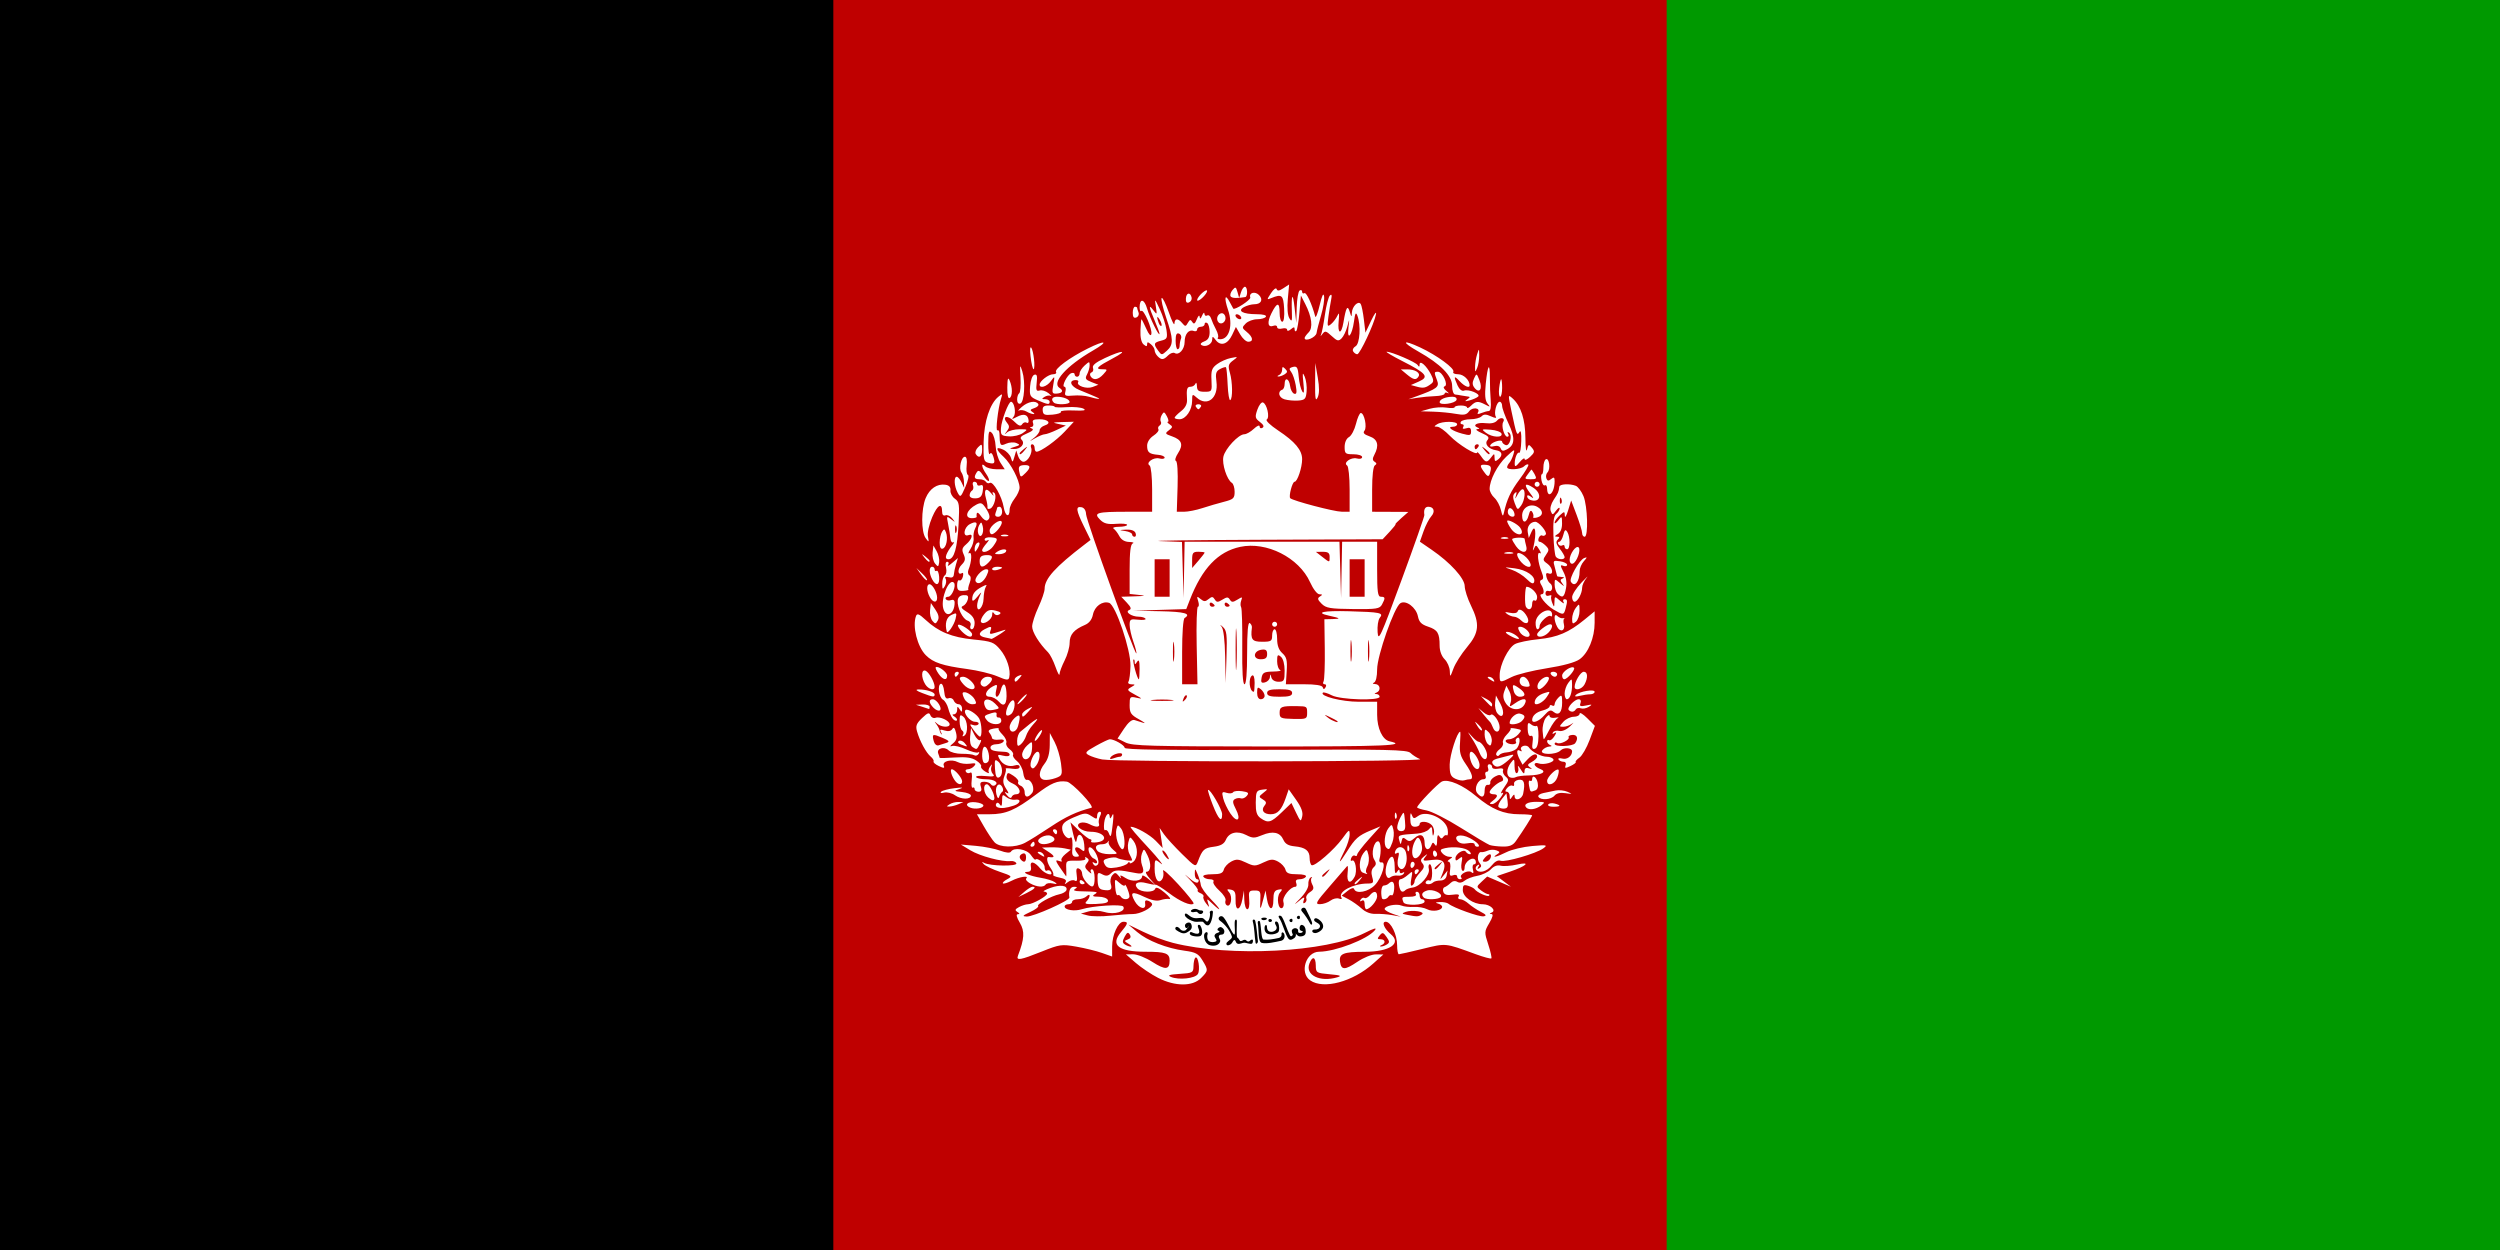
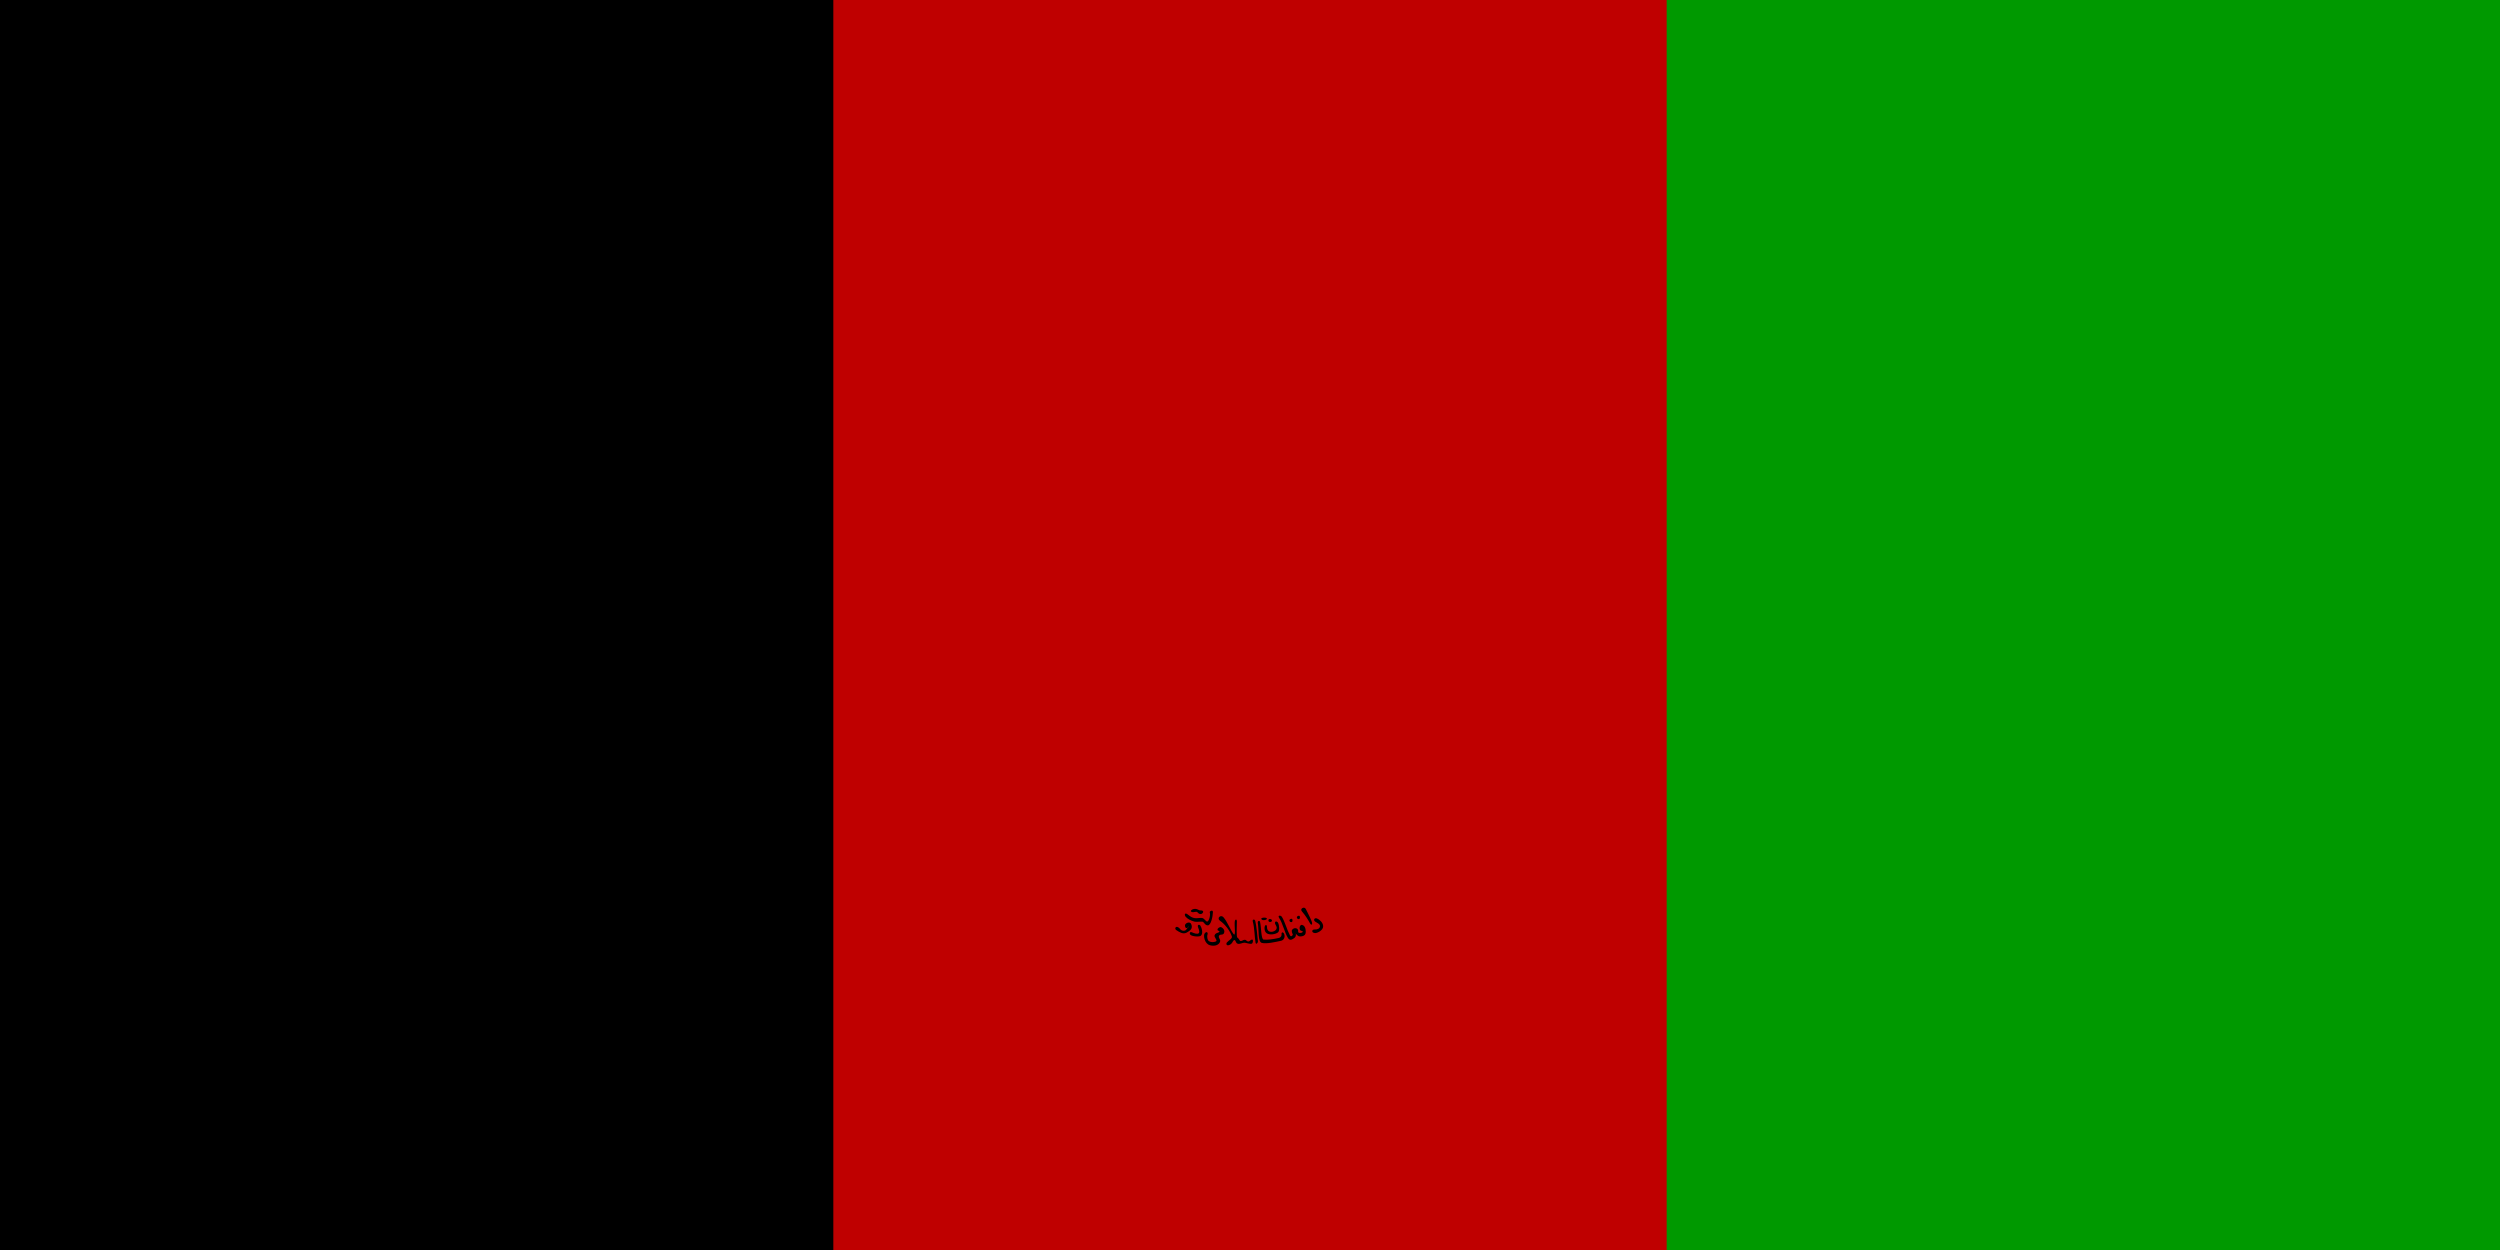
<svg xmlns="http://www.w3.org/2000/svg" xmlns:ns1="http://sodipodi.sourceforge.net/DTD/sodipodi-0.dtd" xmlns:ns2="http://www.inkscape.org/namespaces/inkscape" height="500" width="1000" version="1.1" id="svg826" ns1:docname="Flag_of_Afghanistan_(2002–2004).svg" ns2:version="1.1.1 (3bf5ae0d25, 2021-09-20)">
  <defs id="defs830" />
  <ns1:namedview id="namedview828" pagecolor="#ffffff" bordercolor="#666666" borderopacity="1.0" ns2:pageshadow="2" ns2:pageopacity="0.0" ns2:pagecheckerboard="0" showgrid="false" ns2:zoom="0.73" ns2:cx="499.31507" ns2:cy="250" ns2:window-width="1366" ns2:window-height="705" ns2:window-x="-8" ns2:window-y="-8" ns2:window-maximized="1" ns2:current-layer="g824" />
  <g fill-rule="evenodd" id="g824">
    <path d="m0 0h1000v500h-1000z" id="path2" />
    <path d="m333.333 0h666.667v500h-666.667z" fill="#bf0000" id="path4" />
    <path d="m666.667 0h333.333v500h-333.333z" fill="#090" id="path6" />
    <g id="g145" transform="translate(355.852,104.701)">
-       <path style="opacity:1;fill:#ffffff" d="M 107.446,286.477 C 104.726,285.09 100.7,282.397 98.5,280.492 l -4,-3.462 2.912,-0.015 c 1.602,-0.008 5.073,1.372 7.714,3.066 C 110.278,283.387 112,283.253 112,279.548 112,276.6 110.391,276 102.483,276 91.505,276 88.154,273.348 92.542,268.133 95.385,264.753 95.565,264 93.526,264 91.398,264 89,269.249 89,273.906 v 4.005 l -4.084,-1.441 c -2.246,-0.793 -6.867,-1.926 -10.269,-2.518 -5.846,-1.018 -6.603,-0.909 -13.832,1.985 -8.547,3.423 -10.281,3.72 -9.477,1.625 2.589,-6.746 2.76,-9.732 0.754,-13.133 -1.333,-2.259 -1.609,-3.435 -0.807,-3.445 0.831,-0.011 0.777,-0.293 -0.169,-0.893 -1.111,-0.704 -0.976,-1.096 0.684,-1.985 C 52.937,257.498 54.537,257 55.353,257 c 1.835,0 7.632,-3.225 7.64,-4.25 0.004,-0.412 -0.556,-0.782 -1.244,-0.82 -0.688,-0.039 0.45,-0.695 2.529,-1.458 3.958,-1.453 7.069,-1.017 6.431,0.901 -0.206,0.62 -1.463,1.352 -2.792,1.627 -3.275,0.678 -9.246,4.004 -8.51,4.741 0.327,0.327 -1.094,1.382 -3.157,2.345 -3.127,1.46 -3.366,1.765 -1.435,1.833 2.685,0.094 17.289,-6.414 17.085,-7.613 -0.435,-2.558 0.318,-4.304 1.85,-4.291 1.34,0.012 1.438,0.213 0.416,0.861 -0.889,0.564 -0.223,0.873 2,0.927 7.26,0.178 7.423,0.213 5.821,1.226 -1.114,0.704 -0.698,0.944 1.656,0.956 1.729,0.008 3.372,0.612 3.652,1.341 0.376,0.979 -0.839,1.386 -4.643,1.557 -4.134,0.186 -4.905,-0.017 -3.902,-1.026 C 79.438,255.166 80,254.15 80,253.6 c 0,-0.556 -0.533,-0.467 -1.2,0.2 -0.66,0.66 -2.235,1.2 -3.5,1.2 -1.265,0 -2.3,0.45 -2.3,1 0,0.55 -0.675,1 -1.5,1 -0.825,0 -1.5,0.398 -1.5,0.883 0,1.403 3.888,2.043 6.818,1.122 4.423,-1.391 15.982,-2.138 16.638,-1.076 1.205,1.95 -3.524,3.367 -7.38,2.212 -2.207,-0.661 -4.794,-0.757 -6.603,-0.244 l -2.973,0.844 2.786,0.747 c 1.533,0.411 5.583,0.45 9,0.086 3.417,-0.364 7.49,-0.657 9.05,-0.651 2.838,0.01 7.664,-2.465 7.664,-3.931 0,-0.428 -0.693,-1.044 -1.54,-1.369 -1.07,-0.411 -1.452,-0.062 -1.25,1.143 0.455,2.719 -2.459,2.045 -4.145,-0.959 -2.081,-3.708 -1.135,-4.142 3.816,-1.75 2.789,1.347 4.976,1.789 6.424,1.297 1.207,-0.41 2.837,-0.62 3.622,-0.465 0.785,0.154 -0.08,-0.988 -1.922,-2.538 -2.21,-1.86 -3.489,-2.399 -3.761,-1.585 -0.563,1.688 -5.729,1.56 -7.171,-0.177 -1.624,-1.957 0.285,-2.99 3.733,-2.019 1.481,0.417 3.049,0.678 3.485,0.58 0.435,-0.098 2.878,1.415 5.427,3.361 4.452,3.399 8.827,5.276 9.87,4.233 0.273,-0.273 -2.496,-3.755 -6.152,-7.739 -3.656,-3.984 -6.385,-6.402 -6.065,-5.375 0.32,1.028 0.193,2.489 -0.283,3.247 -1.469,2.339 -3.089,0.209 -3.089,-4.06 0,-3.726 0.145,-3.95 1.75,-2.691 1.619,1.27 1.638,1.228 0.25,-0.559 -0.825,-1.062 -2.4,-2.9 -3.5,-4.082 C 98.26,228.775 95.905,226 96.451,226 c 1.994,0 7.66,3.192 10.011,5.639 l 2.748,2.861 -0.605,-4 -0.605,-4 1.73,2.5 c 0.952,1.375 4.193,4.921 7.202,7.881 5.383,5.293 5.487,5.342 6.372,3 1.802,-4.767 2.469,-5.389 6.298,-5.881 2.828,-0.363 4.172,-1.129 4.898,-2.792 1.304,-2.989 4.567,-3.742 8.162,-1.883 2.528,1.307 3.298,1.311 6.341,0.032 4.268,-1.795 7.183,-1.16 8.497,1.852 0.715,1.639 1.995,2.386 4.496,2.623 4.329,0.411 6.004,1.731 6.004,4.732 0,1.275 0.351,2.535 0.78,2.8 1.146,0.708 9.044,-6.138 12.356,-10.709 2.622,-3.62 2.865,-3.748 2.865,-1.516 0,1.341 -0.9,4.204 -2,6.361 -2.83,5.551 -2.447,5.772 0.865,0.5 3.377,-5.376 4.596,-6.459 9.629,-8.562 l 3.841,-1.605 -4.668,5.192 C 189.1,233.88 187,236.644 187,237.167 c 0,0.523 -0.403,0.702 -0.895,0.398 -0.492,-0.304 -1.162,0.143 -1.489,0.993 -0.326,0.85 -0.196,1.301 0.289,1.001 1.395,-0.862 2.256,4.272 1.084,6.462 -1.707,3.19 -3.251,2.351 -2.799,-1.52 0.225,-1.925 0.137,-3.162 -0.196,-2.75 -0.332,0.412 -3.438,4.012 -6.902,7.999 -5.617,6.466 -6.044,7.247 -3.945,7.218 1.294,-0.018 3.184,-0.662 4.2,-1.431 1.016,-0.77 2.552,-1.129 3.414,-0.798 0.941,0.361 1.311,0.187 0.926,-0.435 -1.428,-2.311 4.661,-5.57 10.45,-5.592 2.368,-0.009 2.561,-0.277 1.887,-2.627 -0.501,-1.747 -0.301,-3.037 0.602,-3.881 1.072,-1.002 1.104,-1.662 0.153,-3.185 -1.335,-2.138 -0.04,-7.539 1.72,-7.175 0.993,0.205 1.235,4.285 0.424,7.157 -0.233,0.825 0.127,1.392 0.8,1.259 2.075,-0.409 0.275,5.959 -2.542,8.991 -2.599,2.797 -7.664,3.801 -8.377,1.661 -0.222,-0.667 -1.259,-0.363 -2.674,0.783 l -2.311,1.871 2.787,1.467 c 1.533,0.807 3.884,2.475 5.225,3.706 1.544,1.418 3.58,2.191 5.554,2.108 1.714,-0.072 4.691,0.151 6.616,0.496 l 3.5,0.628 -3.25,-1.13 c -1.788,-0.621 -3.25,-1.506 -3.25,-1.966 0,-1.253 4.743,-2.198 6.748,-1.344 0.964,0.41 3.185,0.652 4.936,0.537 1.751,-0.115 4.13,0.297 5.288,0.917 2.173,1.163 6.029,0.537 6.029,-0.979 0,-0.473 -0.787,-1.065 -1.75,-1.317 -1.163,-0.304 -0.895,-0.496 0.8,-0.573 1.403,-0.064 2.978,0.244 3.5,0.684 1.885,1.588 12.415,5.353 14.068,5.03 1.274,-0.249 0.975,-0.701 -1.213,-1.83 -1.598,-0.825 -3.778,-2.288 -4.844,-3.25 -1.066,-0.963 -2.555,-1.75 -3.309,-1.75 -0.767,0 -1.062,-0.499 -0.669,-1.134 0.485,-0.785 -0.256,-0.994 -2.403,-0.679 -2.188,0.321 -3.279,-0.002 -3.699,-1.097 -0.328,-0.854 -0.112,-1.713 0.479,-1.91 0.591,-0.197 1.669,-0.952 2.395,-1.678 0.82,-0.82 1.847,-0.995 2.709,-0.461 0.858,0.53 1.971,0.353 2.912,-0.464 0.838,-0.728 3.149,-1.614 5.136,-1.969 1.987,-0.355 4.413,-1.53 5.39,-2.61 1.143,-1.263 2.542,-1.772 3.92,-1.427 1.178,0.296 4.095,0.099 6.481,-0.437 5.827,-1.309 3.949,0.547 -2.899,2.866 l -5.136,1.739 2.816,2.127 2.816,2.127 -4.744,-2.04 -4.744,-2.04 -2.195,2.045 c -2.16,2.012 -2.164,2.069 -0.256,3.512 1.067,0.807 2.352,1.481 2.856,1.499 0.504,0.018 0.655,0.293 0.336,0.613 -0.599,0.599 -4.865,-1.326 -5.752,-2.596 -0.275,-0.394 -1.456,-1.014 -2.625,-1.378 -1.758,-0.548 -2.125,-0.25 -2.125,1.723 0,2.742 4.148,5.669 8.032,5.669 2.924,0 5.564,2.5 3.51,3.324 -0.931,0.374 -0.952,0.54 -0.075,0.597 0.808,0.052 0.52,1.259 -0.859,3.597 -2.008,3.403 -2.021,3.684 -0.41,8.61 0.916,2.801 1.468,5.29 1.226,5.532 -0.242,0.242 -3.08,-0.524 -6.306,-1.703 -12.354,-4.511 -11.675,-4.443 -21.147,-2.12 C 208.371,276.027 204.088,277 203.702,277 203.316,277 203,275.403 203,273.45 203,269.153 200.513,264 198.439,264 c -1.749,0 -0.627,2.769 2.006,4.955 4.502,3.736 -0.374,7.04 -10.418,7.061 -8.557,0.017 -10.344,0.745 -9.865,4.019 0.493,3.369 1.938,3.37 6.904,0.006 2.535,-1.717 5.718,-2.994 7.433,-2.981 l 3,0.023 -4,3.583 c -8.21,7.355 -19.956,10.504 -25.277,6.777 -4.364,-3.056 -1.743,-11.432 3.584,-11.455 6.457,-0.029 19.255,-4.948 22.246,-8.551 1.002,-1.207 -0.179,-0.9 -4.02,1.046 -15.307,7.757 -53.967,9.755 -76.701,3.964 -3.208,-0.817 -8.532,-2.794 -11.832,-4.393 l -6,-2.908 3.479,2.94 c 4.148,3.506 11.895,6.562 19.038,7.51 4.376,0.58 5.482,1.173 7.081,3.796 2.413,3.957 2.394,4.207 -0.552,7.153 -3.397,3.397 -10.36,3.369 -17.099,-0.068 z m 15.849,-1.573 c 1.048,-1.673 0.087,-7.62 -1.048,-6.485 -0.361,0.361 -0.676,1.876 -0.701,3.368 -0.043,2.572 -0.331,2.731 -5.546,3.065 -4.131,0.265 -5.002,0.564 -3.5,1.204 3.145,1.338 9.672,0.642 10.795,-1.151 z M 179,286.236 c 2.001,-0.589 1.402,-0.836 -3,-1.236 -5.323,-0.484 -5.501,-0.596 -5.536,-3.5 -0.043,-3.551 -1.39,-3.931 -2.576,-0.726 -1.69,4.569 4.243,7.486 11.112,5.463 z M 95.544,272.805 c -1.747,-1.013 -1.777,-1.197 -0.287,-1.72 1.124,-0.394 1.39,-1.038 0.813,-1.97 -0.676,-1.094 -1.11,-0.91 -2.067,0.877 -0.972,1.816 -0.944,2.431 0.143,3.12 0.744,0.472 1.803,0.851 2.353,0.842 0.55,-0.008 0.12,-0.526 -0.956,-1.149 z m 103.339,0.289 c 1.169,-0.74 1.152,-1.206 -0.109,-3.007 -1.315,-1.878 -1.642,-1.95 -2.755,-0.609 -1.042,1.256 -0.98,1.522 0.359,1.522 1.913,0 2.17,1.612 0.372,2.338 -0.688,0.277 -0.8,0.533 -0.25,0.568 0.55,0.035 1.622,-0.331 2.383,-0.812 z m 13.968,-11.98 c 1.762,-1.116 -3.807,-2.016 -6.473,-1.046 -1.649,0.6 -1.573,0.743 0.622,1.172 4.013,0.784 4.429,0.775 5.851,-0.126 z m -84.313,-6.073 c -2.127,-2.178 -3.957,-4.766 -4.066,-5.75 -0.11,-0.984 -0.682,-2.915 -1.272,-4.29 -1.045,-2.435 -1.075,-2.442 -1.137,-0.25 -0.035,1.238 0.413,2.25 0.996,2.25 0.582,0 0.757,0.489 0.387,1.087 -0.428,0.692 -1.827,0.057 -3.853,-1.75 -1.968,-1.755 -1.774,-1.43 0.508,0.851 2.029,2.029 3.447,3.93 3.151,4.226 -0.296,0.296 0.199,0.821 1.099,1.167 0.901,0.346 1.429,0.965 1.175,1.376 -0.254,0.411 0.199,1.602 1.008,2.645 1.431,1.846 1.453,1.843 0.829,-0.103 -0.598,-1.866 -0.483,-1.849 1.72,0.25 3.975,3.788 3.565,2.498 -0.544,-1.71 z m 12.58,-0.119 0.618,-3.421 0.132,3.75 c 0.072,2.062 0.616,3.75 1.208,3.75 0.635,0 0.944,-1.539 0.754,-3.75 -0.294,-3.417 -0.102,-3.75 2.17,-3.75 2.278,0 2.474,0.345 2.274,4 -0.229,4.191 0.047,3.98 1.314,-1 l 0.763,-3 0.574,3.421 c 0.787,4.685 2.574,4.931 2.574,0.353 0,-2.909 0.432,-3.813 1.968,-4.116 1.703,-0.336 1.789,-0.172 0.638,1.214 -1.5,1.807 -0.663,7.091 0.963,6.085 0.556,-0.344 0.749,-1.452 0.428,-2.462 -0.572,-1.802 2.783,-5.994 4.797,-5.994 0.505,0 0.659,-0.675 0.343,-1.5 -0.388,-1.011 0.047,-1.5 1.334,-1.5 1.05,0 2.188,-0.45 2.528,-1 0.374,-0.605 -1.021,-1 -3.535,-1 -3.22,0 -4.263,-0.421 -4.643,-1.876 -0.27,-1.032 -1.585,-2.462 -2.922,-3.178 -2.056,-1.1 -2.97,-1.045 -5.916,0.36 -3.247,1.549 -3.721,1.549 -6.968,0 -2.945,-1.405 -3.86,-1.46 -5.916,-0.36 -1.337,0.716 -2.653,2.146 -2.922,3.178 -0.38,1.455 -1.423,1.876 -4.643,1.876 -2.514,0 -3.909,0.395 -3.535,1 0.34,0.55 1.518,1 2.618,1 1.1,0 1.733,0.432 1.406,0.961 -0.327,0.529 0.74,2.15 2.37,3.602 1.63,1.453 2.74,3.225 2.467,3.938 -0.274,0.713 -0.049,1.574 0.499,1.912 1.593,0.984 2.448,-3.338 1.005,-5.077 -1.114,-1.342 -1.018,-1.51 0.667,-1.169 1.565,0.317 1.944,1.168 1.851,4.155 -0.147,4.704 1.866,4.408 2.736,-0.402 z m 24.547,0.381 c -0.406,1.138 -0.253,1.561 0.414,1.149 0.581,-0.359 0.846,-1.202 0.588,-1.874 -0.258,-0.671 0.397,-1.761 1.455,-2.422 1.486,-0.928 1.699,-1.62 0.935,-3.047 -0.543,-1.015 -0.666,-2.202 -0.273,-2.638 0.393,-0.435 0.226,-0.514 -0.371,-0.174 -0.597,0.34 -1.014,1.595 -0.926,2.788 0.096,1.307 -1.28,3.611 -3.462,5.792 -2.188,2.188 -2.453,2.632 -0.67,1.122 2.342,-1.983 2.819,-2.127 2.309,-0.698 z M 175.128,244.25 c 1.244,-1.586 1.208,-1.621 -0.378,-0.378 -0.963,0.755 -1.75,1.542 -1.75,1.75 0,0.823 0.821,0.293 2.128,-1.372 z m -64.331,-7.205 c -0.671,-1.075 -1.414,-1.761 -1.651,-1.524 -0.429,0.429 1.751,3.479 2.486,3.479 0.212,0 -0.163,-0.88 -0.835,-1.955 z M 190,256.941 c 0,-1.302 -0.425,-1.797 -1.155,-1.345 -0.721,0.446 -0.883,0.274 -0.431,-0.457 0.398,-0.644 1.092,-0.943 1.541,-0.666 0.45,0.278 1.374,-0.165 2.053,-0.984 C 193.692,251.461 195,251.617 195,253.845 195,255.585 192.133,259 190.671,259 190.302,259 190,258.073 190,256.941 Z m 15.52,-0.748 C 204.711,254.083 204.807,254 208.059,254 c 1.785,0 2.802,-0.417 2.441,-1 -0.34,-0.55 -0.141,-1 0.441,-1 0.582,0 1.059,0.675 1.059,1.5 0,0.825 0.45,1.5 1,1.5 0.55,0 1,0.403 1,0.895 0,1.544 -7.895,1.821 -8.48,0.298 z m -113.031,-2.209 c -0.345,-0.559 -0.935,-0.828 -1.309,-0.597 -0.374,0.23 -0.799,-1.187 -0.943,-3.15 -0.259,-3.517 -0.233,-3.542 1.75,-1.748 1.107,1.002 2.044,1.414 2.083,0.916 0.092,-1.189 1.768,2.727 1.859,4.345 0.084,1.497 -2.549,1.676 -3.44,0.234 z M 196.889,254.5 c -0.538,-2.422 -0.123,-5 0.806,-5 0.626,0 1.476,-0.338 1.889,-0.75 1.541,-1.541 2.442,-0.659 2.225,2.181 -0.123,1.612 -0.549,2.73 -0.947,2.484 -0.398,-0.246 -1.006,0.01 -1.352,0.569 -0.649,1.05 -2.425,1.4 -2.621,0.516 z m 16.778,-0.167 c -1.178,-1.178 -0.717,-2.183 1.296,-2.821 2.292,-0.727 6.365,1.15 5.507,2.538 -0.668,1.08 -5.792,1.294 -6.802,0.283 z M 53.861,252.049 c 1.298,-1.127 2.761,-2.049 3.25,-2.049 1.748,0 0.837,0.974 -2.361,2.524 l -3.25,1.575 z m 31.549,-0.797 c -1.619,-0.271 -2.119,-1.132 -2.22,-3.821 -0.119,-3.172 0.041,-3.379 1.863,-2.404 1.524,0.816 2.351,0.71 3.509,-0.448 1.438,-1.438 2.913,-1.443 10.039,-0.033 2.82,0.558 3.451,-0.28 2.363,-3.141 -0.5,-1.315 -0.536,-3.393 -0.08,-4.625 0.812,-2.196 0.855,-2.182 2.295,0.74 1.577,3.202 1.361,6.478 -0.427,6.478 -0.606,0 -0.01,1.238 1.323,2.75 l 2.424,2.75 -2.75,-2.424 c -1.512,-1.333 -2.75,-1.926 -2.75,-1.317 0,2.035 -4.005,2.468 -6.672,0.721 -1.79,-1.173 -2.362,-1.274 -1.877,-0.333 0.384,0.745 0.048,0.561 -0.745,-0.407 -1.255,-1.532 -1.601,-1.57 -2.657,-0.298 -0.668,0.805 -0.934,2.347 -0.591,3.427 0.716,2.255 -0.084,2.881 -3.048,2.385 z M 203.755,249.5 c -0.263,-1.375 -0.013,-2.5 0.555,-2.5 0.568,0 1.924,-0.787 3.014,-1.75 1.937,-1.711 1.967,-1.676 1.344,1.55 -0.399,2.064 -0.269,3.072 0.347,2.691 0.542,-0.335 0.985,-1.116 0.985,-1.735 0,-0.62 0.966,-2.155 2.147,-3.412 1.679,-1.787 1.894,-2.59 0.988,-3.682 -0.902,-1.087 -0.769,-1.703 0.603,-2.779 1.579,-1.239 1.628,-1.21 0.463,0.279 -1.175,1.503 -0.915,1.61 2.732,1.121 4.718,-0.633 6.059,1.14 4.182,5.532 -1.096,2.566 -1.076,2.597 0.458,0.686 l 1.606,-2 -0.358,2 c -0.227,1.266 -1.145,2 -2.499,2 -1.178,0 -2.482,0.338 -2.898,0.75 -1.14,1.129 -3.635,0.901 -2.914,-0.266 0.345,-0.559 1.047,-0.757 1.559,-0.441 C 216.581,247.859 217,246.516 217,244.559 217,242.602 216.592,241 216.094,241 c -0.499,0 -0.688,0.834 -0.422,1.853 0.612,2.341 -3.415,7.033 -6.396,7.45 -1.223,0.171 -2.536,0.623 -2.917,1.004 -1.286,1.286 -2.124,0.704 -2.604,-1.808 z m 16.372,-8.25 c 1.244,-1.586 1.208,-1.621 -0.378,-0.378 -0.963,0.755 -1.75,1.542 -1.75,1.75 0,0.823 0.821,0.293 2.128,-1.372 z m -163.909,7.413 c -1.255,-0.697 -1.967,-1.581 -1.583,-1.965 1.313,-1.313 -2.73,-0.7 -5.778,0.876 -1.674,0.866 -3.265,1.352 -3.536,1.081 -0.271,-0.271 0.507,-1.028 1.729,-1.681 2.092,-1.119 1.918,-1.292 -2.984,-2.951 -2.863,-0.969 -5.737,-2.337 -6.386,-3.039 -0.916,-0.991 -0.89,-1.112 0.118,-0.541 2.303,1.305 13.345,1.48 12.893,0.205 -0.224,-0.631 -1.258,-1.047 -2.299,-0.924 -3.391,0.399 -12.285,-1.983 -16.132,-4.321 L 28.5,233.116 l 6,0.526 c 3.3,0.29 7.668,1.152 9.707,1.916 2.319,0.869 3.932,1.025 4.309,0.415 1.164,-1.883 6.314,-1.056 7.947,1.275 0.867,1.238 1.68,2.108 1.807,1.935 C 59.022,238.159 62,240.539 62,242.166 c 0,1.074 0.419,1.693 0.931,1.377 0.512,-0.316 1.214,-0.118 1.559,0.441 1.255,2.03 -2.394,0.956 -4.192,-1.234 -2.389,-2.911 -4.285,-3.275 -3.794,-0.73 0.257,1.336 -0.169,1.989 -1.311,2.01 -2.835,0.051 0.689,1.643 5.328,2.406 2.211,0.364 4.686,1.129 5.5,1.699 1.165,0.817 1.001,0.933 -0.769,0.545 -1.237,-0.271 -2.501,-0.085 -2.809,0.413 -0.779,1.261 -3.517,1.071 -6.223,-0.431 z m -1.647,-10.549 c 0,-1.126 -0.518,-1.688 -1.286,-1.393 -1.41,0.541 -1.655,1.577 -0.619,2.613 1.179,1.179 1.905,0.715 1.905,-1.22 z m 24.084,10.058 C 77.745,247.165 77,245.639 77,244.778 c 0,-0.86 -0.59,-1.791 -1.312,-2.068 -0.958,-0.368 -1.191,0.316 -0.866,2.535 0.317,2.158 0.104,2.827 -0.732,2.31 -0.648,-0.4 -1.92,-0.127 -2.826,0.608 -1.204,0.976 -1.444,0.996 -0.89,0.074 0.524,-0.872 -0.201,-1.454 -2.343,-1.882 -1.706,-0.341 -2.876,-0.845 -2.602,-1.12 0.275,-0.275 -0.16,-1.44 -0.965,-2.591 -1.562,-2.23 -1.955,-4.724 -0.715,-4.528 2.416,0.381 2.408,-0.357 -0.02,-1.958 l -2.77,-1.827 3.27,-0.103 c 1.799,-0.057 4.395,0.131 5.77,0.418 l 2.5,0.521 -2.207,1.792 c -1.214,0.985 -1.889,2.144 -1.5,2.575 0.389,0.431 -0.108,0.49 -1.105,0.131 -1.789,-0.644 -1.488,-0.002 2.894,6.155 0.126,0.177 0.159,-1.173 0.074,-3 -0.153,-3.273 -0.093,-3.321 4.051,-3.239 2.532,0.05 3.963,-0.31 3.595,-0.905 -0.35,-0.567 -0.097,-0.671 0.593,-0.244 0.936,0.579 0.934,1.068 -0.01,2.205 -0.971,1.17 -0.853,1.8 0.592,3.161 0.993,0.935 1.49,1.137 1.105,0.45 C 80.197,243.562 80.359,243 80.941,243 81.523,243 82,244.575 82,246.5 c 0,3.919 -0.903,4.37 -3.345,1.671 z M 76,247.941 c 0,-0.582 0.45,-0.781 1,-0.441 0.55,0.34 1,0.816 1,1.059 C 78,248.802 77.55,249 77,249 c -0.55,0 -1,-0.477 -1,-1.059 z m 110,0.681 c 0,-0.208 0.787,-0.995 1.75,-1.75 1.586,-1.244 1.621,-1.208 0.378,0.378 C 186.821,248.916 186,249.445 186,248.622 Z m 12.559,-3.438 C 197.841,242.925 199.498,238 200.975,238 c 0.564,0 1.032,1.688 1.04,3.75 0.011,2.789 0.264,3.366 0.985,2.25 0.704,-1.09 0.974,-1.142 0.985,-0.191 0.009,0.733 0.523,0.995 1.17,0.595 0.681,-0.421 0.884,-0.276 0.496,0.352 -0.362,0.586 -1.444,0.938 -2.405,0.783 -0.96,-0.155 -2.271,0.133 -2.912,0.642 -0.786,0.623 -1.365,0.298 -1.775,-0.996 z M 227,245.893 c 0,-0.609 -0.727,-0.828 -1.615,-0.487 -1.318,0.506 -1.534,0.065 -1.173,-2.393 0.257,-1.754 -0.008,-3.019 -0.635,-3.028 C 222.985,239.976 223.175,239.533 224,239 c 1.305,-0.843 1.289,-0.971 -0.128,-0.985 -0.895,-0.008 -2.172,-0.672 -2.838,-1.474 -0.994,-1.197 -0.792,-1.551 1.128,-1.976 3.561,-0.787 8.185,-0.223 9.66,1.179 0.727,0.691 0.866,1.256 0.309,1.256 -0.557,0 -1.285,-0.441 -1.618,-0.98 -0.802,-1.298 -4.179,0.802 -4.179,2.6 0,1.08 0.297,1.102 1.495,0.114 1.278,-1.055 1.418,-0.832 0.967,1.54 -0.29,1.526 -0.137,3.015 0.339,3.309 0.476,0.294 0.866,-0.283 0.866,-1.283 0,-2.501 3.606,-4.768 4.38,-2.752 0.307,0.799 0.069,1.453 -0.528,1.453 -0.603,0 -0.846,0.914 -0.547,2.057 0.391,1.496 0.218,1.792 -0.636,1.083 -1.291,-1.071 -5.136,1.059 -3.986,2.209 C 229.04,246.707 228.808,247 228.167,247 227.525,247 227,246.502 227,245.893 Z m -37.75,-1.555 c -1.675,-0.676 -1.533,-5.38 0.232,-7.711 1.355,-1.789 1.447,-1.759 2.053,0.657 0.349,1.391 0.162,3.412 -0.415,4.491 -0.577,1.079 -0.766,2.246 -0.418,2.593 0.711,0.711 0.368,0.703 -1.452,-0.031 z M 210,244 c 0,-0.55 0.477,-1 1.059,-1 0.582,0 0.781,0.45 0.441,1 -0.34,0.55 -0.816,1 -1.059,1 C 210.198,245 210,244.55 210,244 Z m 24.543,-0.931 c -0.316,-0.512 -0.049,-1.257 0.595,-1.655 0.781,-0.482 0.901,-0.287 0.362,0.585 -0.547,0.885 -0.419,1.068 0.394,0.565 0.916,-0.566 0.926,-1.078 0.043,-2.142 -1.189,-1.433 -0.612,-4.576 0.785,-4.274 0.428,0.092 1.565,-0.177 2.528,-0.598 0.963,-0.421 2.525,-0.468 3.472,-0.105 1.475,0.566 1.511,0.794 0.25,1.592 -2.581,1.632 -0.028,1.03 3.818,-0.901 2.041,-1.024 6.635,-2.115 10.21,-2.424 5.887,-0.509 6.311,-0.423 4.5,0.908 -2.859,2.101 -15.231,5.696 -17.114,4.974 -1.001,-0.384 -2.315,0.317 -3.559,1.898 -1.976,2.512 -5.205,3.322 -6.284,1.576 z m 5.819,-4.569 c 0.317,-0.825 0.195,-1.5 -0.271,-1.5 -0.465,0 -1.406,0.675 -2.091,1.5 -1.013,1.221 -0.963,1.5 0.271,1.5 0.834,0 1.774,-0.675 2.091,-1.5 z m -154.34,2.54 c -0.809,-1.511 -0.537,-1.945 1.545,-2.467 1.389,-0.349 2.874,-0.419 3.3,-0.156 C 92.072,239.163 97,239.927 97,239.368 c 0,-0.275 -0.488,-1.412 -1.085,-2.527 -0.597,-1.115 -0.799,-3.166 -0.45,-4.557 0.606,-2.416 0.699,-2.446 2.053,-0.657 1.87,2.469 1.861,6.814 -0.018,8.373 -0.825,0.685 -1.507,0.852 -1.515,0.372 -0.008,-0.48 -0.346,-0.38 -0.75,0.223 -0.404,0.602 -2.422,1.362 -4.483,1.687 -2.996,0.473 -3.946,0.223 -4.73,-1.242 z m 117.443,0.903 c -0.359,-0.581 -0.368,-2.194 -0.019,-3.584 0.45,-1.791 0.294,-2.316 -0.536,-1.804 -0.73,0.451 -0.996,0.201 -0.707,-0.666 0.833,-2.503 3.682,-2.194 4.351,0.472 1.088,4.336 -1.25,8.559 -3.09,5.582 z m 4.868,-0.487 c 0,-0.801 0.375,-1.456 0.833,-1.456 0.458,0 0.833,0.423 0.833,0.941 0,0.518 -0.375,1.173 -0.833,1.456 -0.458,0.283 -0.833,-0.14 -0.833,-0.941 z M 81.458,240.933 c -0.495,-0.8 -0.357,-0.988 0.387,-0.528 C 82.48,240.797 83,240.69 83,240.166 c 0,-0.524 -0.613,-1.187 -1.361,-1.474 -1.709,-0.656 -2.986,-4.97 -1.31,-4.425 1.875,0.61 4.029,5.775 2.886,6.919 -0.652,0.652 -1.25,0.566 -1.756,-0.253 z m 128.2,-2.608 c -1.006,-1.006 -0.785,-4.22 0.45,-6.526 0.888,-1.66 1.281,-1.795 1.985,-0.684 0.482,0.762 0.884,2.342 0.893,3.513 0.016,2.279 -2.239,4.785 -3.327,3.697 z M 60,237 c -0.901,-0.582 -1.025,-0.975 -0.309,-0.985 0.655,-0.008 1.469,0.435 1.809,0.985 0.767,1.242 0.421,1.242 -1.5,0 z m 13.039,-1.25 c 0.304,-3.748 -0.001,-6.121 -0.697,-5.425 C 71.231,231.436 69,228.886 69,226.505 c 0,-1.725 1.094,-2.724 4.686,-4.279 4.259,-1.844 4.897,-1.89 7,-0.512 C 82.775,223.083 83,223.073 83,221.615 83,220.727 83.466,220 84.035,220 c 0.662,0 0.711,0.631 0.135,1.75 -0.495,0.963 -0.698,2.312 -0.452,3 0.55,1.535 -1.173,1.612 -3.862,0.173 -1.107,-0.592 -2.703,-0.812 -3.547,-0.488 -2.545,0.976 0.442,3.565 4.113,3.565 5.372,0 7.551,3.483 2.63,4.206 -1.621,0.238 -2.719,0.064 -2.441,-0.387 C 80.89,231.369 80.711,231 80.212,231 c -0.498,0 -2.476,-1.525 -4.395,-3.389 l -3.489,-3.389 1.086,4.639 c 0.774,3.307 1.18,3.976 1.413,2.331 0.48,-3.385 2.62,-2.086 3,1.821 0.291,2.983 0.148,3.21 -1.274,2.03 -2.038,-1.691 -3.25,-0.588 -1.573,1.432 1.049,1.264 0.975,1.524 -0.429,1.524 -1.144,0 -1.635,-0.73 -1.512,-2.25 z m 144.294,0.794 c 0,-0.801 0.375,-1.224 0.833,-0.941 0.458,0.283 0.833,0.938 0.833,1.456 0,0.518 -0.375,0.941 -0.833,0.941 -0.458,0 -0.833,-0.655 -0.833,-1.456 z m -134.202,-0.886 C 81.825,234.084 82.621,233 85.083,233 c 0.963,0 1.979,-0.461 2.258,-1.025 0.28,-0.564 0.395,-0.46 0.257,0.23 -0.138,0.69 0.683,2.037 1.825,2.992 2.047,1.712 2.025,1.737 -1.551,1.77 -1.995,0.018 -4.129,-0.571 -4.741,-1.309 z m 123.948,-1.241 c 0.048,-1.165 0.285,-1.402 0.604,-0.604 0.289,0.722 0.253,1.584 -0.079,1.917 -0.332,0.332 -0.569,-0.258 -0.525,-1.312 z M 91.174,232.068 c -0.562,-1.612 -0.776,-3.873 -0.475,-5.023 0.516,-1.974 0.622,-1.992 1.892,-0.318 1.513,1.994 1.898,8.273 0.507,8.273 -0.496,0 -1.362,-1.319 -1.924,-2.932 z m 107.493,2.265 c -1.151,-1.151 -0.664,-5.752 0.815,-7.706 1.359,-1.795 1.444,-1.772 2.024,0.539 0.333,1.327 0.142,3.632 -0.425,5.123 -1.094,2.878 -1.357,3.101 -2.414,2.044 z M 214,232.559 c 0,-3.282 -1.707,-4.134 -4.044,-2.019 -1.514,1.37 -2.221,1.485 -3.353,0.545 -1.15,-0.954 -1.51,-0.833 -1.809,0.612 -0.333,1.606 -0.436,1.578 -0.938,-0.247 -0.594,-2.161 -0.51,-2.192 7.145,-2.712 1.925,-0.131 4.048,-0.913 4.718,-1.738 1.036,-1.276 1.24,-1.126 1.366,1 0.107,1.801 0.278,1.998 0.614,0.702 0.257,-0.989 -0.076,-2.451 -0.738,-3.25 C 215.595,223.807 212,223.479 212,225 c 0,0.55 -0.832,1 -1.848,1 -1.408,0 -1.86,-0.774 -1.898,-3.25 -0.033,-2.163 0.174,-2.656 0.62,-1.473 0.593,1.57 0.896,1.612 2.613,0.356 3.313,-2.423 11.113,1.187 11.736,5.432 0.228,1.556 0.078,2.621 -0.335,2.366 -0.412,-0.255 -1.062,0.042 -1.444,0.66 -0.492,0.796 -0.945,0.728 -1.554,-0.234 -0.592,-0.935 -0.869,-0.423 -0.89,1.643 -0.021,2.027 -0.305,2.567 -0.876,1.666 -0.681,-1.074 -0.964,-1.025 -1.453,0.25 -0.934,2.435 -2.671,1.878 -2.671,-0.857 z M 41.932,232.191 C 41.069,231.261 39.138,228.363 37.64,225.75 L 34.916,221 h 5.074 c 6.466,0 10.284,-1.627 18.608,-7.927 6.164,-4.666 8.512,-5.644 12.291,-5.115 2.056,0.287 11.271,10.07 9.836,10.443 -5.899,1.53 -10.27,3.576 -16.393,7.67 -3.942,2.636 -8.532,5.499 -10.2,6.362 -3.963,2.049 -10.19,1.926 -12.2,-0.241 z M 56.5,233 c 0.34,-0.55 0.816,-1 1.059,-1 C 57.802,232 58,232.45 58,233 c 0,0.55 -0.477,1 -1.059,1 -0.582,0 -0.781,-0.45 -0.441,-1 z m 177.5,0.025 c 0,-0.536 -1.263,-0.722 -2.806,-0.414 -1.822,0.364 -3.234,0.046 -4.026,-0.908 -1.858,-2.239 1.305,-3.027 4.831,-1.203 3.11,1.608 4.764,3.5 3.059,3.5 C 234.477,234 234,233.561 234,233.025 Z m 6,0.27 c -0.825,-0.301 -6,-3.382 -11.5,-6.846 -5.5,-3.465 -11.688,-6.608 -13.75,-6.985 -2.062,-0.377 -3.75,-0.923 -3.75,-1.213 0,-0.996 8.433,-9.751 10.011,-10.392 2.54,-1.033 8.382,1.511 13.625,5.931 6.181,5.212 10.986,7.211 17.333,7.211 2.768,0 5.032,0.205 5.032,0.456 0,0.459 -3.587,6.129 -6.513,10.294 -1.179,1.678 -2.522,2.23 -5.284,2.171 -2.037,-0.043 -4.378,-0.325 -5.203,-0.626 z M 59.531,232.05 c -0.807,-1.305 2.961,-3.182 4.897,-2.44 2.015,0.773 2.011,2.007 -0.009,2.782 -2.294,0.88 -4.215,0.745 -4.887,-0.343 z m 28.1,-3.57 c -0.339,-0.884 -0.976,-1.385 -1.415,-1.113 -0.439,0.271 -0.618,-1.05 -0.398,-2.937 0.377,-3.228 2.099,-4.895 2.252,-2.18 0.039,0.688 0.46,0.35 0.937,-0.75 0.558,-1.287 0.661,-0.217 0.289,3 -0.668,5.778 -0.828,6.162 -1.665,3.98 z M 65.5,228 c -0.34,-0.55 -0.141,-1 0.441,-1 C 66.523,227 67,227.45 67,228 c 0,0.55 -0.198,1 -0.441,1 -0.243,0 -0.719,-0.45 -1.059,-1 z m 137.535,-1.812 c 0.019,-0.928 0.64,-2.779 1.378,-4.112 1.322,-2.386 1.349,-2.362 1.722,1.555 0.309,3.239 0.052,4.004 -1.378,4.112 -1.047,0.079 -1.744,-0.55 -1.722,-1.555 z m -66.729,-5.479 c -1.197,-1.765 -2.492,-4.496 -2.877,-6.069 -0.628,-2.56 -0.486,-2.792 1.351,-2.209 1.129,0.358 2.295,0.258 2.592,-0.223 0.297,-0.481 1.921,-0.671 3.609,-0.423 2.527,0.371 2.86,0.703 1.884,1.879 -0.652,0.786 -1.717,1.224 -2.366,0.975 -0.649,-0.249 -1.745,-0.104 -2.434,0.322 -0.98,0.605 -0.886,1.485 0.426,4.022 2.266,4.383 0.541,5.746 -2.184,1.727 z m 12.119,1.877 c -1.567,-1.097 -2.009,-2.499 -1.972,-6.25 0.043,-4.388 0.278,-4.866 2.547,-5.164 2.447,-0.322 2.457,-0.295 0.5,1.251 -1.907,1.506 -1.916,1.629 -0.195,2.659 1.397,0.836 1.547,1.391 0.664,2.455 -1.531,1.845 -0.378,3.463 2.467,3.463 2.756,0 4.366,-1.739 5.995,-6.478 l 1.202,-3.497 2.982,4.237 c 2.092,2.972 2.812,4.951 2.414,6.63 -0.534,2.251 -0.679,2.162 -2.438,-1.5 l -1.87,-3.893 -3.902,3.75 c -4.292,4.125 -5.399,4.432 -8.393,2.335 z m -19.157,-5.273 c -1.227,-3.126 -2.081,-5.834 -1.896,-6.018 0.706,-0.706 5.628,7.764 5.628,9.684 0,3.58 -1.443,2.162 -3.731,-3.666 z m 72.81,4.104 c 0.048,-1.165 0.285,-1.402 0.604,-0.604 0.289,0.722 0.253,1.584 -0.079,1.917 -0.332,0.332 -0.569,-0.258 -0.525,-1.312 z M 32.25,218.356 c -2.493,-1.043 -1.172,-2.475 2,-2.17 1.788,0.172 3.25,0.763 3.25,1.313 0,1.119 -3.326,1.661 -5.25,0.856 z m 10.994,-0.099 c -0.691,-0.236 -0.972,-0.888 -0.625,-1.45 0.399,-0.645 0.948,-0.521 1.491,0.335 0.596,0.941 0.864,0.476 0.875,-1.516 0.014,-2.558 0.196,-2.722 1.669,-1.5 0.909,0.755 2.484,1.232 3.5,1.06 2.621,-0.444 2.296,1.43 -0.404,2.327 -3.095,1.028 -5.025,1.248 -6.506,0.744 z m 200.281,-0.217 c -0.283,-0.458 0.32,-1.862 1.34,-3.122 l 1.854,-2.29 0.439,2.988 c 0.342,2.329 0.047,3.017 -1.34,3.122 -0.978,0.074 -2.01,-0.241 -2.292,-0.698 z m 11.169,0.32 c -1.312,-1.312 0.54,-2.36 4.115,-2.329 3.462,0.03 3.571,0.123 1.75,1.5 -2.028,1.534 -4.772,1.922 -5.865,0.829 z M 24,217 c 0.825,-0.533 2.4,-0.945 3.5,-0.914 l 2,0.055 -2,0.859 c -1.1,0.473 -2.675,0.884 -3.5,0.914 -1.333,0.049 -1.333,-0.053 0,-0.914 z m 239.442,0.094 c 0.308,-0.498 1.46,-0.671 2.559,-0.383 2.752,0.72 2.504,1.289 -0.56,1.289 -1.407,0 -2.307,-0.408 -1.999,-0.906 z M 241.25,215.608 C 243.396,213.979 243.49,213 241.5,213 c -0.825,0 -1.5,-0.38 -1.5,-0.845 0,-1.013 3.011,-3.741 4.718,-4.274 0.753,-0.235 0.897,-0.897 0.377,-1.734 -0.654,-1.053 -1.31,-1.102 -2.958,-0.22 -1.164,0.623 -2.009,1.682 -1.877,2.353 0.132,0.671 -0.322,1.108 -1.01,0.97 -0.733,-0.147 -1.25,0.783 -1.25,2.25 0,2.8 -1.159,3.218 -2.947,1.064 C 233.6,210.813 235.28,207 237.504,207 c 0.863,0 1.204,-0.597 0.858,-1.5 -0.317,-0.825 -0.092,-1.5 0.5,-1.5 0.592,0 0.817,-0.675 0.5,-1.5 -0.317,-0.825 -0.077,-1.5 0.531,-1.5 0.609,0 1.107,0.502 1.107,1.117 0,0.64 1.027,0.92 2.409,0.656 1.584,-0.303 2.253,-0.055 1.954,0.723 -0.25,0.651 0.236,1.756 1.079,2.456 1.363,1.131 1.29,1.614 -0.651,4.341 -1.202,1.687 -1.569,2.688 -0.817,2.223 0.752,-0.465 0.503,0.34 -0.553,1.788 -1.056,1.448 -2.596,2.633 -3.421,2.633 -1.208,-3e-4 -1.159,-0.259 0.25,-1.329 z M 39.433,214.315 C 37.552,212.627 37.191,209 38.904,209 c 1.117,0 3.391,4.614 2.94,5.967 -0.258,0.775 -1.064,0.557 -2.411,-0.651 z m -13.246,-0.886 c -1.272,-0.897 -3.249,-1.385 -4.394,-1.086 -1.222,0.32 -1.712,0.176 -1.188,-0.348 0.492,-0.491 2.919,-1.134 5.394,-1.428 3.177,-0.378 3.765,-0.288 2,0.307 -2.385,0.804 -2.339,0.86 1,1.234 1.925,0.216 3.5,0.842 3.5,1.392 0,1.692 -3.873,1.649 -6.312,-0.071 z m 16.52,-0.438 c -0.773,-2.956 0.928,-5.199 2.281,-3.009 0.498,0.806 0.547,1.702 0.108,1.992 -0.438,0.29 -1.011,1.19 -1.272,2.001 -0.318,0.989 -0.686,0.666 -1.117,-0.983 z m 4.255,0.426 c -1.093,-1.345 -1.121,-1.595 -0.11,-0.987 0.942,0.567 0.858,0.059 -0.277,-1.673 -1.226,-1.871 -1.392,-3.116 -0.668,-5.02 0.529,-1.393 0.77,-2.725 0.534,-2.961 -0.236,-0.236 0.918,-0.231 2.564,0.011 C 50.889,203.064 52,202.789 52,202.046 c 0,-0.696 -0.763,-0.939 -1.859,-0.591 -2.475,0.785 -4.964,-0.257 -6.221,-2.605 -0.914,-1.707 -0.748,-1.845 1.528,-1.274 C 46.966,197.957 48,197.793 48,197.171 c 0,-0.575 -0.787,-1.079 -1.75,-1.119 -4.616,-0.192 -5.917,-0.58 -5.917,-1.766 0,-0.707 1.023,-1.286 2.274,-1.286 1.251,0 2.576,-0.489 2.946,-1.086 0.433,-0.701 -0.239,-0.967 -1.895,-0.75 -1.411,0.185 -2.625,-0.114 -2.697,-0.664 -0.072,-0.55 -0.553,-1.508 -1.068,-2.129 -0.645,-0.777 -0.14,-1.282 1.62,-1.618 1.406,-0.269 2.354,-0.286 2.106,-0.037 -0.248,0.248 0.446,1.349 1.543,2.445 1.097,1.097 1.775,2.564 1.508,3.261 -0.268,0.697 0.349,1.869 1.369,2.605 1.021,0.736 1.62,1.718 1.333,2.183 -0.287,0.465 0.431,1.621 1.598,2.568 1.166,0.947 2.279,3.072 2.473,4.722 0.194,1.65 0.836,2.892 1.426,2.76 1.851,-0.414 3.447,3.657 2.08,5.304 C 55.292,214.558 54,214.357 54,212.107 c 0,-1.041 -0.704,-2.163 -1.563,-2.493 -0.86,-0.33 -1.314,-1.004 -1.009,-1.498 0.305,-0.494 -0.535,-1.612 -1.868,-2.485 -2.238,-1.466 -2.449,-1.455 -2.768,0.141 -0.224,1.119 0.633,2.151 2.431,2.93 2.88,1.246 3.845,4.298 1.36,4.298 -0.779,0 -1.583,0.499 -1.787,1.11 -0.221,0.664 -0.958,0.386 -1.833,-0.692 z M 248.015,213.75 c -0.008,-0.963 -0.52,-1.75 -1.138,-1.75 -0.779,0 -0.745,-0.455 0.113,-1.489 0.68,-0.819 1.646,-1.236 2.147,-0.926 0.501,0.31 0.788,-0.022 0.637,-0.737 -0.151,-0.715 0.663,-1.445 1.809,-1.622 2.197,-0.339 2.708,1.203 1.834,5.524 -0.473,2.339 -3.406,3.194 -3.433,1 -0.01,-0.833 -0.338,-0.75 -0.985,0.25 -0.828,1.282 -0.972,1.246 -0.985,-0.25 z m 11.503,0.279 c -0.33,-0.534 0.543,-1.209 1.941,-1.5 1.397,-0.291 3.629,-0.754 4.958,-1.028 1.33,-0.274 3.467,-0.037 4.75,0.527 2.101,0.923 2.018,0.977 -0.83,0.541 -2.048,-0.314 -3.589,0.03 -4.372,0.973 -1.366,1.646 -5.535,1.961 -6.447,0.487 z M 34,210.941 c 0,-0.582 -0.356,-0.839 -0.791,-0.57 -0.435,0.269 -0.604,-1.116 -0.375,-3.077 0.273,-2.338 0.053,-3.341 -0.64,-2.914 -0.581,0.359 -1.339,0.195 -1.684,-0.364 C 30.165,203.457 30.528,203 31.319,203 c 0.79,0 1.931,-0.595 2.535,-1.323 0.877,-1.057 0.522,-1.239 -1.763,-0.903 -1.574,0.231 -3.74,-0.051 -4.814,-0.625 -2.505,-1.341 -6.309,-0.395 -5.621,1.397 0.421,1.097 0.052,1.129 -1.984,0.168 -1.376,-0.649 -2.32,-1.474 -2.098,-1.833 0.222,-0.359 -0.296,-1.234 -1.151,-1.944 -1.812,-1.504 -4.339,-6.155 -5.451,-10.033 -0.639,-2.23 -0.284,-3.188 1.994,-5.37 2.284,-2.188 2.877,-2.384 3.365,-1.111 0.326,0.851 1.249,1.293 2.053,0.985 C 20.065,181.761 24,183.603 24,185.035 c 0,1.382 -3.346,1.191 -5.002,-0.285 -1.162,-1.036 -1.21,-0.993 -0.285,0.25 0.614,0.825 1.193,1.95 1.285,2.5 0.093,0.55 0.428,1.225 0.745,1.5 0.317,0.275 0.223,-0.111 -0.209,-0.857 -0.605,-1.045 -0.267,-1.193 1.465,-0.643 1.442,0.458 2.54,0.246 3.057,-0.591 0.568,-0.919 1.01,-0.492 1.496,1.444 0.515,2.051 0.215,3.137 -1.181,4.279 -1.359,1.112 -1.444,1.4 -0.31,1.053 0.859,-0.263 3.325,0.338 5.481,1.335 2.156,0.997 4.335,1.556 4.843,1.242 0.508,-0.314 0.598,-0.044 0.2,0.6 -0.398,0.644 -1.184,0.886 -1.748,0.538 -0.563,-0.348 -2.778,-0.609 -4.922,-0.579 -2.144,0.03 -4.544,-0.592 -5.333,-1.381 -1.743,-1.743 -4.922,-0.767 -4.14,1.271 C 19.749,197.51 20,198.284 20,198.432 c 0,0.148 2.74,0.086 6.09,-0.138 4.442,-0.296 6.751,0.027 8.532,1.194 1.343,0.88 2.232,1.94 1.975,2.356 -0.257,0.416 0.451,1.329 1.573,2.03 1.122,0.701 1.798,0.882 1.501,0.402 -0.296,-0.479 -0.076,-1.525 0.49,-2.324 0.861,-1.216 0.944,-1.187 0.512,0.176 -0.284,0.895 0.011,2.163 0.656,2.817 0.903,0.916 0.206,1.094 -3.042,0.775 -2.318,-0.227 -3.979,-0.032 -3.691,0.433 C 34.883,206.619 36.64,207 38.5,207 c 3.388,0 5.363,1.348 3.585,2.447 -0.521,0.322 -1.23,0.128 -1.575,-0.431 C 40.165,208.457 38.978,208 37.874,208 36.32,208 36.009,208.453 36.5,210 c 0.45,1.419 0.18,2 -0.933,2 C 34.705,212 34,211.523 34,210.941 Z M 22.75,192.425 c 1.378,-0.452 1.026,-0.881 -1.651,-2.015 -3.941,-1.669 -4.214,-1.565 -3.46,1.315 0.323,1.235 1.15,1.955 1.96,1.706 0.771,-0.237 2.189,-0.689 3.151,-1.006 z m 233.011,17.105 c -0.26,-1.358 -0.087,-2.232 0.383,-1.941 0.471,0.291 0.856,0.052 0.856,-0.53 0,-2.106 1.778,-1 2.235,1.391 0.296,1.549 -0.059,2.652 -0.965,3 -2.026,0.778 -1.988,0.807 -2.509,-1.92 z M 26.278,207.75 C 24.801,205.842 23.963,203 24.876,203 26.053,203 29,206.451 29,207.829 c 0,1.54 -1.504,1.496 -2.722,-0.079 z M 263,207.655 c 0,-1.549 3.753,-5.236 4.534,-4.454 0.287,0.287 0.07,1.709 -0.481,3.161 C 266.019,209.081 263,210.045 263,207.655 Z M 61.75,207.217 c -2.327,-0.483 -2.216,-3.354 0.25,-6.489 1.353,-1.72 2.014,-4.108 2.044,-7.385 l 0.044,-4.842 1.901,3.597 c 1.046,1.978 2.193,5.803 2.55,8.5 0.624,4.718 0.541,4.943 -2.195,5.943 -1.564,0.572 -3.632,0.876 -4.594,0.677 z m 164.5,-0.437 c -1.855,-0.895 -2.246,-1.892 -2.228,-5.683 C 224.04,197.349 227.028,188 228.208,188 c 0.168,0 0.143,2.046 -0.055,4.546 -0.289,3.639 0.158,5.295 2.243,8.304 2.676,3.861 3.303,6.151 1.686,6.151 -0.505,0 -1.518,0.195 -2.25,0.433 -0.732,0.238 -2.344,-0.056 -3.582,-0.653 z M 42.139,202.732 c -0.21,-3.567 -0.051,-3.904 1.311,-2.774 1.889,1.568 2.043,5.639 0.24,6.331 -0.927,0.356 -1.381,-0.684 -1.55,-3.557 z M 248.25,206.282 c -1.686,-0.605 -1.579,-3.465 0.218,-5.841 1.387,-1.834 1.47,-1.758 1.5,1.368 0.018,1.844 0.455,3.047 0.988,2.718 0.526,-0.325 0.72,-1.364 0.431,-2.309 -0.289,-0.945 0.165,-0.593 1.008,0.782 1.163,1.895 1.542,2.084 1.569,0.781 0.024,-1.178 0.585,-1.542 1.785,-1.156 1.362,0.438 1.443,0.344 0.365,-0.424 -1.126,-0.802 -0.986,-1.2 0.75,-2.13 1.174,-0.628 2.135,-1.577 2.135,-2.107 0,-1.613 -1.811,-1.084 -3.875,1.131 l -1.953,2.096 -1.086,-2.03 c -1.421,-2.656 -1.387,-4.465 0.068,-3.566 0.674,0.417 0.885,0.277 0.506,-0.336 -0.915,-1.481 2.118,-2.439 3.063,-0.968 1.122,1.746 4.933,3.708 7.204,3.708 1.075,0 2.225,0.437 2.554,0.971 0.73,1.182 -3.889,2.471 -5.98,1.669 C 258.676,200.322 258,200.513 258,201.064 c 0,0.55 0.977,1.362 2.171,1.804 3.053,1.129 0.57,2.522 -4.657,2.612 -2.207,0.038 -4.464,0.335 -5.014,0.66 -0.55,0.325 -1.562,0.389 -2.25,0.142 z M 56.535,202.056 C 55.715,200.729 57.772,196 59.169,196 c 1.299,0 0.975,3.421 -0.516,5.46 -1.01,1.381 -1.54,1.531 -2.118,0.596 z m 176.5,-0.99 C 231.882,198.91 231.654,196 232.64,196 c 1.119,0 3.295,3.434 3.328,5.25 0.042,2.333 -1.643,2.227 -2.933,-0.184 z m 37.347,0.381 C 270.705,200.606 270.347,200 269.528,200 c -0.775,0 -1.662,-0.408 -1.97,-0.907 -0.308,-0.499 0.386,-0.659 1.543,-0.357 1.876,0.491 3.838,-0.964 3.884,-2.88 0.035,-1.468 -3.242,-1.743 -4.598,-0.386 -1.938,1.938 -8.865,1.811 -7.252,-0.133 0.611,-0.736 1.843,-1.374 2.738,-1.417 1.036,-0.05 1.173,-0.262 0.378,-0.583 -0.688,-0.277 -1.25,-0.943 -1.25,-1.48 0,-0.537 0.36,-0.753 0.8,-0.481 0.44,0.272 1.373,-0.424 2.074,-1.546 0.966,-1.548 0.977,-1.857 0.046,-1.281 -0.749,0.463 -0.972,0.345 -0.573,-0.301 0.361,-0.583 1.489,-0.843 2.508,-0.576 1.09,0.285 2.859,-0.474 4.298,-1.844 1.345,-1.281 1.713,-1.766 0.818,-1.078 -0.895,0.688 -2.45,1.25 -3.454,1.25 -1.763,0 -1.763,-0.069 -0.016,-2 0.995,-1.1 2.865,-2 4.155,-2 1.29,0 2.345,-0.554 2.345,-1.231 0,-0.677 1.374,0.143 3.053,1.822 l 3.053,3.053 -2.121,5.67 c -1.167,3.118 -2.987,6.276 -4.046,7.018 -1.059,0.742 -1.736,1.538 -1.504,1.769 0.231,0.231 -0.71,0.955 -2.093,1.607 -2.103,0.992 -2.423,0.95 -1.959,-0.26 z m 3.853,-8.878 c 1.331,-1.936 0.797,-3.447 -1.165,-3.299 -1.062,0.08 -1.724,0.479 -1.472,0.888 0.636,1.03 -3.415,3.074 -4.618,2.33 C 266.441,192.154 266,192.314 266,192.842 c 0,1.306 7.316,1.063 8.235,-0.274 z m -32.568,8.765 c -1.279,-1.279 -0.647,-2.121 2.083,-2.772 1.512,-0.361 3.65,-0.914 4.75,-1.23 1.512,-0.434 1.269,0.065 -1,2.046 -3.029,2.645 -4.613,3.176 -5.833,1.956 z M 37.683,200.35 c -1.056,-1.056 -0.807,-6.35 0.298,-6.35 1.386,0 2.466,4.953 1.329,6.09 -0.519,0.519 -1.251,0.636 -1.627,0.26 z M 85,199.079 c -1.925,-0.38 -4.338,-1.162 -5.362,-1.737 -1.657,-0.932 -1.342,-1.337 2.876,-3.694 C 85.12,192.192 87.624,191 88.079,191 c 1.787,0 5.921,2.381 5.921,3.411 -1.36e-4,0.776 16.219,1.013 56.412,0.823 49.467,-0.233 56.6,-0.078 57.938,1.259 0.839,0.839 2.566,1.943 3.838,2.453 C 214.892,200.03 90.482,200.161 85,199.079 Z M 92.082,198 C 92.587,198 93,197.592 93,197.094 c 0,-1.164 -3.825,-0.185 -4.68,1.197 -0.408,0.66 -4.57e-4,0.801 1.097,0.379 C 90.378,198.301 91.577,198 92.082,198 Z M 53,197.155 c 0,-1.015 0.9,-2.659 2,-3.655 1.939,-1.755 2,-1.747 2,0.263 C 57,196.889 55.949,199 54.393,199 53.627,199 53,198.17 53,197.155 Z m 182.95,-0.786 c -0.55,-1.447 -1.928,-4.034 -3.062,-5.75 -1.942,-2.938 -1.945,-2.988 -0.065,-0.869 1.098,1.238 2.325,2.25 2.727,2.25 1.193,0 3.384,3.365 3.418,5.25 0.048,2.656 -1.888,2.091 -3.018,-0.881 z m 6.728,0.92 c -0.314,-0.509 0.264,-1.526 1.284,-2.262 1.021,-0.736 1.637,-1.908 1.369,-2.605 -0.268,-0.697 0.411,-2.165 1.508,-3.261 1.097,-1.097 1.791,-2.197 1.543,-2.445 -0.248,-0.248 0.708,-0.23 2.126,0.041 2.452,0.469 2.494,0.584 0.88,2.368 -0.933,1.031 -2.554,1.875 -3.601,1.875 -1.047,0 -1.626,0.45 -1.286,1 0.34,0.55 1.518,1 2.618,1 1.1,0 1.741,-0.419 1.425,-0.931 -0.316,-0.512 -0.118,-1.214 0.441,-1.559 1.571,-0.971 1.2,3.092 -0.404,4.424 -0.781,0.648 -2.469,1.244 -3.75,1.324 -1.281,0.08 -2.611,0.553 -2.955,1.051 -0.37,0.536 -0.858,0.528 -1.196,-0.02 z m -209.503,-3.159 c -0.808,-0.512 -1.185,-2.163 -0.967,-4.235 l 0.357,-3.395 1.363,2.719 c 0.75,1.495 1.792,2.453 2.317,2.129 0.524,-0.324 0.443,0.365 -0.181,1.531 -1.297,2.423 -1.144,2.357 -2.889,1.25 z m 224.004,-1.899 c 0.297,-2.022 0.06,-2.877 -0.714,-2.579 -0.715,0.274 -1.192,-0.748 -1.247,-2.672 -0.073,-2.553 0.163,-2.908 1.303,-1.962 0.765,0.635 1.768,0.922 2.228,0.638 0.46,-0.284 0.817,1.55 0.794,4.076 -0.028,2.988 -0.526,4.756 -1.425,5.058 -1.032,0.347 -1.27,-0.301 -0.938,-2.559 z m -228.613,0.871 c -1.17,-0.458 -1.511,-1.018 -0.863,-1.419 0.589,-0.364 1.626,0.009 2.306,0.828 1.37,1.65 1.317,1.672 -1.443,0.591 z M 51,191.662 c 0,-1.421 0.562,-3.059 1.25,-3.641 6.555,-5.548 8.621,-6.684 5.039,-2.771 -1.133,1.238 -2.354,3.222 -2.713,4.41 -0.36,1.188 -1.311,2.705 -2.115,3.372 C 51.244,194.043 51,193.814 51,191.662 Z m 43.331,0.627 -3.169,-1.576 2.598,-3.927 c 1.665,-2.516 3.163,-3.763 4.169,-3.47 0.864,0.251 2.471,0.759 3.571,1.129 1.1,0.37 0.312,-0.265 -1.75,-1.41 C 96.501,181.231 96,180.473 96,177.368 c 0,-3.391 0.148,-3.552 2.75,-2.975 2.512,0.557 2.454,0.448 -0.662,-1.251 -3.165,-1.726 -3.274,-1.941 -1.5,-2.971 1.782,-1.035 1.789,-1.112 0.103,-1.14 -1.038,-0.018 -1.524,-0.491 -1.14,-1.113 0.368,-0.595 0.722,-3.408 0.788,-6.25 0.148,-6.449 -5.934,-24.396 -8.551,-25.232 -2.702,-0.863 -5.804,1.394 -6.466,4.705 -0.398,1.988 -1.504,3.413 -3.214,4.139 C 73.712,147.146 72,149.153 72,152.444 c 0,1.723 -0.9,4.899 -2,7.056 -1.1,2.158 -2.021,4.615 -2.048,5.461 -0.026,0.846 -0.743,-0.448 -1.593,-2.876 -0.85,-2.428 -2.185,-5.055 -2.967,-5.837 -3.566,-3.566 -6.391,-8.144 -6.382,-10.343 0.005,-1.323 1.13,-4.813 2.5,-7.755 C 60.879,135.209 62,131.903 62,130.805 c 0,-4.015 4.256,-8.732 15.936,-17.662 l 2.436,-1.863 -2.686,-5.49 C 74.549,99.378 74.345,97.727 76.75,98.19 c 1.077,0.207 1.781,1.293 1.832,2.823 0.084,2.546 19.486,56.252 20.1,55.638 0.187,-0.187 -0.34,-2.266 -1.171,-4.621 C 96.68,149.675 96,146.631 96,145.265 c 0,-2.24 0.337,-2.444 3.43,-2.083 1.886,0.22 3.21,0.044 2.941,-0.391 -0.269,-0.435 -1.475,-0.798 -2.68,-0.806 -2.95,-0.021 -5.713,-1.927 -3.868,-2.669 0.986,-0.396 0.75,-1.142 -0.924,-2.924 L 92.651,134 l 5.424,-0.168 c 4.303,-0.133 4.649,-0.249 1.674,-0.56 L 96,132.879 v -9.856 c 0,-6.949 0.369,-10.005 1.25,-10.361 0.688,-0.277 0.028,-0.54 -1.465,-0.583 -1.746,-0.051 -3.138,-0.882 -3.9,-2.329 -0.652,-1.238 -1.68,-2.581 -2.285,-2.985 -0.605,-0.404 0.362,-0.742 2.15,-0.75 1.788,-0.008 3.25,-0.356 3.25,-0.773 0,-0.416 -1.983,-0.599 -4.407,-0.407 -3.398,0.27 -4.868,-0.111 -6.423,-1.665 C 81.407,100.407 82.81,100 95.082,100 H 105 v -8.941 c 0,-4.927 -0.452,-9.221 -1.008,-9.564 -1.707,-1.055 1.554,-3.427 3.877,-2.819 1.172,0.306 2.131,0.153 2.131,-0.341 0,-0.494 -1.165,-0.995 -2.589,-1.113 C 103.82,76.925 103,76.243 103,73.556 c 0,-1.385 1.024,-2.997 2.532,-3.985 1.393,-0.912 2.285,-2.058 1.984,-2.546 C 107.214,66.537 107.432,65.851 108,65.5 c 0.568,-0.351 0.776,-1.054 0.462,-1.561 -0.314,-0.508 -0.15,-1.674 0.363,-2.591 0.837,-1.496 1.052,-1.445 2.089,0.492 0.636,1.188 0.803,2.167 0.371,2.175 -0.432,0.008 -0.11,0.467 0.715,1.019 1.309,0.876 1.272,1.179 -0.289,2.373 -1.66,1.271 -1.57,1.446 1.263,2.434 3.934,1.371 4.62,3.322 2.373,6.752 -0.993,1.515 -1.364,2.9 -0.826,3.078 0.58,0.192 0.85,4.396 0.662,10.326 L 114.867,100 h 2.888 c 1.589,0 4.881,-0.653 7.316,-1.45 2.435,-0.798 6.341,-1.94 8.678,-2.539 3.774,-0.966 4.25,-1.413 4.25,-3.991 0,-1.596 -0.496,-3.209 -1.102,-3.584 -1.993,-1.232 -4.033,-7.548 -3.387,-10.488 C 134.214,74.751 139.589,69 141.875,69 c 0.823,0 2.537,-0.978 3.81,-2.174 C 147.012,65.58 148,65.178 148,65.885 c 0,0.678 0.511,0.917 1.136,0.531 0.76,-0.47 0.42,-1.242 -1.027,-2.333 -1.927,-1.454 -2.039,-1.987 -1.022,-4.902 0.627,-1.799 1.627,-3.109 2.222,-2.91 1.602,0.534 2.851,6.013 1.553,6.815 -0.609,0.376 1.365,2.286 4.539,4.393 C 162.18,71.977 165,75.359 165,78.986 165,82.326 163.1,88 161.982,88 c -0.901,0 -2.444,5.871 -1.73,6.585 1.035,1.035 17.528,5.375 20.499,5.394 L 184,100 v -8.941 c 0,-4.927 -0.452,-9.221 -1.008,-9.564 -1.707,-1.055 1.554,-3.427 3.877,-2.819 C 188.104,78.999 189,78.764 189,78.117 189,77.502 187.425,77 185.5,77 c -3.209,0 -3.5,-0.245 -3.5,-2.95 0,-1.767 0.7,-3.342 1.745,-3.927 0.96,-0.537 2.219,-2.922 2.798,-5.3 0.579,-2.378 1.449,-4.323 1.933,-4.323 1.398,0 2.577,5.732 1.457,7.081 -0.721,0.869 -0.158,1.493 2.036,2.258 3.273,1.141 3.924,3.625 1.929,7.354 -0.825,1.541 -0.798,2.25 0.107,2.809 0.865,0.535 0.895,0.943 0.103,1.432 C 193.431,81.851 193,85.602 193,91.059 V 100 l 7.25,0.032 7.25,0.032 -2.806,2.468 c -1.543,1.358 -2.6,2.468 -2.349,2.468 0.251,0 -0.804,1.35 -2.345,3 l -2.802,3 -48.849,0.206 c -26.867,0.113 -44.926,0.355 -40.131,0.538 l 8.718,0.333 0.319,11.212 0.319,11.212 0.214,-11.25 L 118,112 h 30.967 30.967 l 0.319,11.25 0.319,11.25 0.214,-11.25 L 181,112 h 7 7 v 11 c 0,9.111 0.258,11 1.5,11 1.776,0 1.848,0.482 0.459,3.077 -0.937,1.75 -2.103,1.936 -11.592,1.842 -9.18,-0.09 -10.814,-0.367 -12.577,-2.13 -1.642,-1.642 -1.767,-2.19 -0.658,-2.892 1.108,-0.702 1.069,-0.87 -0.204,-0.882 -0.904,-0.009 -2.501,-2.072 -3.759,-4.855 -4.434,-9.811 -17.414,-16.373 -27.928,-14.118 -8.922,1.913 -15.26,8.584 -20.165,21.225 l -1.424,3.669 -10.576,0.32 -10.576,0.32 10.75,0.212 c 9.735,0.192 12.557,0.977 9.75,2.712 -0.583,0.361 -1,6.01 -1,13.559 V 169 h 3.07 3.07 l -0.32,-15.501 c -0.176,-8.526 0.047,-15.501 0.497,-15.5 0.45,7.6e-4 0.497,-1.008 0.106,-2.241 -0.633,-1.993 -0.529,-2.091 0.933,-0.878 1.357,1.126 1.919,1.136 3.22,0.057 1.306,-1.084 1.729,-1.062 2.469,0.128 0.755,1.214 1.228,1.228 3.058,0.093 1.811,-1.123 2.301,-1.123 3,0 0.699,1.122 1.192,1.121 3.011,-0.007 1.934,-1.199 2.103,-1.161 1.527,0.34 -0.357,0.929 -0.378,2.126 -0.048,2.66 0.33,0.534 0.536,7.693 0.458,15.91 -0.093,9.812 0.217,14.939 0.903,14.939 0.671,0 1.045,-4.493 1.045,-12.559 0,-8.334 0.345,-12.346 1.027,-11.925 0.565,0.349 0.961,1.163 0.882,1.809 C 144.317,151.114 144.956,152 149,152 c 3.6,0 4,-0.25 4,-2.5 0,-1.375 0.45,-2.5 1,-2.5 0.55,0 1,1.73 1,3.845 0,2.624 0.66,4.443 2.079,5.727 1.707,1.545 2.02,2.826 1.75,7.156 l -0.329,5.275 7.167,-0.001 c 4.689,-8.9e-4 7.305,0.414 7.567,1.199 0.311,0.934 0.565,0.934 1.142,0 C 174.784,169.54 174.615,169 174,169 c -0.615,0 -0.816,-0.489 -0.446,-1.087 0.369,-0.598 0.598,-6.448 0.507,-13 L 173.897,143 l 3.302,-0.079 c 3.438,-0.082 3.168,-0.334 -1.448,-1.353 -5.812,-1.282 -2.314,-2.056 7.999,-1.771 12.622,0.349 13.965,0.637 12.303,2.641 -0.646,0.778 -1.034,3.36 -0.863,5.738 0.283,3.933 1.148,2.048 9.58,-20.871 5.098,-13.857 9.207,-25.557 9.132,-26 C 213.548,99.235 214.124,98 215.441,98 c 2.291,0 2.895,1.972 1.183,3.863 -0.864,0.955 -2.236,3.62 -3.049,5.923 l -1.477,4.186 4.701,3.224 c 7.493,5.138 13.196,11.414 13.232,14.56 0.017,1.509 1.138,4.994 2.491,7.744 3.623,7.364 3.289,10.909 -1.569,16.671 -2.226,2.64 -4.669,6.494 -5.43,8.564 -1.284,3.497 -1.387,3.569 -1.453,1.014 C 224.032,162.238 223.1,160.1 222,159 c -1.22,-1.22 -2,-3.333 -2,-5.418 0,-5.041 -0.802,-6.361 -4.632,-7.625 -2.648,-0.874 -3.594,-1.835 -4.05,-4.116 -0.718,-3.591 -4.811,-6.65 -7.026,-5.253 -2.454,1.548 -9.292,21.024 -9.292,26.466 0,2.888 -0.495,4.98 -1.25,5.284 -0.747,0.301 -0.545,0.536 0.5,0.583 2.003,0.09 2.379,2.659 0.5,3.417 -1,0.404 -1,0.52 0,0.583 0.688,0.043 1.25,0.529 1.25,1.079 0,1.688 -15.677,1.218 -19.143,-0.574 -1.674,-0.866 -3.275,-1.342 -3.558,-1.059 C 171.937,173.73 180.887,176 187.622,176 H 195 l 0.007,5.25 c 0.007,5.428 2.13,9.95 4.963,10.573 7.619,1.675 -2,2.081 -48.97,2.062 -46.66,-0.018 -53.905,-0.222 -56.669,-1.596 z m 84.586,-8.654 c -0.229,-0.201 -1.542,-0.9 -2.917,-1.555 -2.357,-1.123 -2.389,-1.102 -0.559,0.365 1.593,1.276 4.848,2.391 3.476,1.191 z M 167,180.495 c 0,-2.632 -0.06,-2.673 -4,-2.738 -6.199,-0.103 -7,0.195 -7,2.612 0,2.189 0.417,2.378 5.5,2.495 5.231,0.121 5.5,0.005 5.5,-2.368 z m -54.25,-5.224 c -2.062,-0.216 -5.438,-0.216 -7.5,0 -2.062,0.216 -0.375,0.392 3.75,0.392 4.125,0 5.812,-0.177 3.75,-0.392 z m 6.057,-1.798 c -0.308,-0.308 -0.867,0.247 -1.243,1.233 -0.543,1.425 -0.428,1.54 0.56,0.56 0.683,-0.678 0.991,-1.485 0.683,-1.793 z M 150,173.622 c 0,-0.758 -0.675,-1.938 -1.5,-2.622 -1.268,-1.053 -1.5,-0.84 -1.5,1.378 0,1.664 0.548,2.622 1.5,2.622 0.825,0 1.5,-0.62 1.5,-1.378 z M 161,172.5 c 0,-1.133 -1.222,-1.5 -5,-1.5 -3.778,0 -5,0.367 -5,1.5 0,1.133 1.222,1.5 5,1.5 3.778,0 5,-0.367 5,-1.5 z m -15,-4.059 c 0,-2.118 -0.405,-3.309 -1,-2.941 -1.658,1.025 -1.096,6.5 0.667,6.5 C 145.85,172 146,170.398 146,168.441 Z m 6.116,-2.308 c 0.099,-1.387 0.185,-1.369 0.573,0.117 0.277,1.06 1.414,1.75 2.884,1.75 2.199,0 2.427,-0.41 2.427,-4.378 0,-2.671 -0.585,-4.863 -1.5,-5.622 -1.277,-1.06 -1.5,-0.794 -1.5,1.794 0,1.672 0.562,3.266 1.25,3.543 0.688,0.277 -0.61,0.54 -2.883,0.583 -3.522,0.067 -4.2,0.429 -4.585,2.442 -0.364,1.902 -0.093,2.27 1.383,1.883 1.009,-0.264 1.887,-1.215 1.951,-2.113 z m -18.822,-20.061 c -1.123,-0.992 -1.321,-1.038 -0.537,-0.123 0.787,0.918 1.32,5.322 1.454,12 l 0.211,10.55 0.326,-10.427 c 0.281,-8.999 0.082,-10.643 -1.454,-12 z m 5.447,2.177 c -0.192,-3.712 -0.35,-0.675 -0.35,6.75 0,7.425 0.157,10.463 0.35,6.75 0.192,-3.712 0.192,-9.787 0,-13.5 z m -38.757,14.5 C 99.973,159.638 99.71,158.901 99,160 c -0.798,1.235 -0.972,1.25 -0.985,0.083 -0.008,-0.779 -0.226,-1.206 -0.483,-0.949 -0.476,0.476 1.53,7.866 2.135,7.866 0.183,0 0.325,-1.913 0.317,-4.25 z m 13.739,-10 c -0.222,-1.788 -0.403,-0.325 -0.403,3.25 0,3.575 0.181,5.037 0.403,3.25 0.222,-1.788 0.222,-4.713 0,-6.5 z m 71.006,-0.478 c -0.216,-2.075 -0.397,-0.622 -0.402,3.228 -0.004,3.85 0.173,5.548 0.394,3.772 0.221,-1.775 0.225,-4.925 0.008,-7 z m 7,0 c -0.216,-2.075 -0.397,-0.622 -0.402,3.228 -0.004,3.85 0.173,5.548 0.394,3.772 0.221,-1.775 0.225,-4.925 0.008,-7 z M 151,156.93 c 0,-1.572 -0.539,-1.993 -2.24,-1.75 C 145.436,155.655 145.144,159 148.427,159 150.362,159 151,158.487 151,156.93 Z m -21,-19.371 c 0,-0.243 -0.45,-0.719 -1,-1.059 -0.55,-0.34 -1,-0.141 -1,0.441 0,0.582 0.45,1.059 1,1.059 0.55,0 1,-0.198 1,-0.441 z m 6,0 c 0,-0.243 -0.45,-0.719 -1,-1.059 -0.55,-0.34 -1,-0.141 -1,0.441 0,0.582 0.45,1.059 1,1.059 0.55,0 1,-0.198 1,-0.441 z M 112,126.5 V 119 h -3 -3 v 7.5 7.5 h 3 3 z m 78,0 V 119 h -3 -3 v 7.5 7.5 h 3 3 z M 126,116.344 C 126,116.155 124.875,116 123.5,116 c -2.154,0 -2.5,0.45 -2.499,3.25 l 10e-4,3.25 2.499,-2.906 c 1.375,-1.598 2.499,-3.061 2.499,-3.25 z M 176,118 c 0,-1.521 -0.659,-1.995 -2.75,-1.978 l -2.75,0.022 L 173,118 c 3.093,2.419 3,2.419 3,0 z m -77.638,-9.5 c -0.362,-0.944 -1.74,-1.444 -3.719,-1.35 -3.023,0.144 -3.038,0.166 -0.393,0.566 1.512,0.229 2.75,0.837 2.75,1.35 0,0.513 0.436,0.934 0.969,0.934 0.533,0 0.71,-0.675 0.393,-1.5 z M 239.25,192.863 c -0.688,-0.694 -1.25,-2.394 -1.25,-3.777 0,-2.296 0.138,-2.376 1.586,-0.928 0.872,0.872 1.435,2.572 1.25,3.777 -0.27,1.76 -0.582,1.942 -1.586,0.928 z M 58.032,191.441 c 0.017,-0.518 0.692,-1.815 1.5,-2.882 0.808,-1.068 1.454,-1.518 1.436,-1 -0.017,0.518 -0.692,1.815 -1.5,2.882 -0.808,1.068 -1.454,1.518 -1.436,1 z m 203.156,-3.727 c -0.122,-1.807 0.447,-4.17 1.264,-5.25 0.817,-1.08 1.499,-1.444 1.517,-0.808 0.018,0.651 1.014,0.974 2.282,0.739 1.238,-0.23 1.675,-0.146 0.973,0.186 -0.702,0.332 -2.174,2.362 -3.27,4.511 -1.096,2.149 -2.117,3.908 -2.269,3.908 -0.151,0 -0.375,-1.479 -0.497,-3.286 z m -231.826,1.509 c 0.369,-0.597 0.213,-1.368 -0.345,-1.714 C 28.457,187.165 28,185.503 28,183.819 c 0,-2.61 0.222,-2.879 1.5,-1.819 1.77,1.469 2.002,6.572 0.345,7.595 -0.689,0.426 -0.884,0.276 -0.484,-0.372 z m 4.209,-1.931 c -1.632,-2.236 -1.675,-2.547 -0.282,-2.012 0.906,0.348 1.913,0.202 2.238,-0.324 C 35.852,184.43 35.207,184 34.094,184 c -1.915,0 -4.821,-3.606 -3.761,-4.667 0.787,-0.787 4.531,1.543 5.53,3.44 1.026,1.949 1.218,7.244 0.261,7.196 -0.344,-0.017 -1.493,-1.221 -2.554,-2.676 z M 48,186.155 c 0,-1.015 0.9,-2.659 2,-3.655 2.166,-1.961 2.533,-1.091 1.37,3.25 C 50.646,188.451 48,188.769 48,186.155 Z m 187.1,-0.45 c -1.265,-2.106 -1.244,-2.128 0.478,-0.478 0.991,0.949 1.587,1.941 1.324,2.205 -0.263,0.263 -1.074,-0.514 -1.802,-1.726 z m 6.191,0.545 c -0.355,-0.963 -0.903,-1.975 -1.219,-2.25 -0.315,-0.275 -1.473,-1.625 -2.573,-3 l -2,-2.5 2.081,1.752 c 1.145,0.964 2.419,1.414 2.832,1.002 0.98,-0.98 3.587,2.609 3.587,4.937 0,2.312 -1.862,2.353 -2.708,0.059 z M 38.98,183.476 c -1.45,-1.748 -1.314,-1.971 1.795,-2.927 1.623,-0.499 2.196,-0.32 2,0.626 -0.151,0.729 0.212,1.238 0.808,1.131 0.596,-0.107 1.083,0.456 1.083,1.25 0,1.922 -4.073,1.864 -5.687,-0.08 z M 248,184.486 c 0,-1.835 2.575,-4.149 4.157,-3.735 2.144,0.561 2.316,1.376 0.643,3.049 -1.178,1.178 -4.8,1.696 -4.8,0.686 z M 25.223,182.769 c -0.584,-0.704 -1.374,-2.52 -1.754,-4.037 -0.381,-1.516 -1.333,-3.116 -2.116,-3.554 -1.657,-0.927 -2.326,-5.925 -0.853,-6.373 0.55,-0.167 1.144,1.194 1.319,3.026 0.235,2.446 0.709,3.181 1.788,2.767 0.808,-0.31 1.725,0.104 2.038,0.92 0.313,0.816 1.196,1.483 1.962,1.483 0.766,0 1.386,0.787 1.378,1.75 -0.013,1.496 -0.156,1.532 -0.985,0.25 -0.828,-1.282 -0.972,-1.246 -0.985,0.25 -0.008,0.963 -0.578,1.757 -1.265,1.765 -0.847,0.01 -0.775,0.316 0.221,0.946 0.809,0.512 1.211,1.191 0.892,1.509 -0.318,0.318 -1.056,0.003 -1.641,-0.701 z M 257.015,183.25 c 0.034,-1.684 1.658,-3.13 4.245,-3.779 1.507,-0.378 2.74,-1.115 2.74,-1.638 0,-0.523 0.45,-0.672 1,-0.333 0.55,0.34 1,0.109 1,-0.512 0,-0.622 0.675,-1.805 1.5,-2.63 1.333,-1.333 1.5,-1.11 1.5,2.012 0,3.934 -1.387,5.384 -3.486,3.642 -1.105,-0.917 -1.868,-0.62 -3.637,1.414 -2.111,2.427 -4.896,3.472 -4.862,1.824 z M 46.706,181.299 c -0.624,-1.056 0.869,-4.918 2.223,-5.755 1.628,-1.006 1.31,4.013 -0.341,5.383 -0.776,0.644 -1.623,0.812 -1.883,0.372 z M 53,181.035 c 0,-0.531 1.012,-1.496 2.25,-2.146 2.238,-1.174 2.24,-1.169 0.345,0.965 C 53.479,182.238 53,182.456 53,181.035 Z m 190.085,-0.432 c -0.676,-0.815 -1.079,-2.747 -0.894,-4.292 l 0.336,-2.81 1.821,3.365 c 1.946,3.595 0.983,6.445 -1.263,3.738 z M 17.581,178.438 C 15.679,176.536 15.535,175 17.259,175 c 1.635,0 3.979,3.735 2.801,4.463 -0.494,0.306 -1.61,-0.156 -2.48,-1.025 z m 20.465,-0.812 c -1.092,-2.905 1.572,-3.453 4.168,-0.857 1.952,1.952 1.947,1.967 -0.703,2.474 -2.069,0.396 -2.846,0.033 -3.466,-1.616 z m 233.619,1.705 C 270.784,178.451 273.938,175 275.624,175 c 0.776,0 1.07,0.635 0.719,1.551 -0.482,1.255 -0.047,1.434 2.281,0.937 2.434,-0.519 2.598,-0.437 1.066,0.533 -0.996,0.631 -2.444,0.904 -3.218,0.607 -0.774,-0.297 -1.673,-0.11 -1.998,0.416 -0.69,1.116 -1.86,1.236 -2.809,0.287 z M 13,178 l -2.5,-0.801 2.75,-0.1 C 14.762,177.045 16,177.45 16,178 c 0,0.55 -0.113,0.955 -0.25,0.9 C 15.613,178.845 14.375,178.44 13,178 Z m 233.502,-1.356 c -1.085,-1.656 -1.285,-3.057 -0.672,-4.713 l 0.872,-2.357 1.205,2.251 c 0.662,1.238 0.905,3.194 0.539,4.347 -0.639,2.012 -0.572,2.03 1.667,0.462 3.36,-2.353 5.248,-2.175 3.887,0.366 -1.484,2.772 -5.575,2.578 -7.498,-0.356 z M 43.725,175.992 C 42.787,174.896 41.129,174 40.041,174 c -2.464,0 -1.711,-2.571 1.212,-4.135 1.837,-0.983 1.959,-0.846 1.363,1.528 C 42.256,172.827 42.372,174 42.873,174 c 0.501,0 1.193,-1.125 1.538,-2.5 0.867,-3.455 2.045,-3.127 2.31,0.643 0.333,4.733 -0.892,6.306 -2.996,3.849 z M 238.5,175.811 l -2,-2.07 2.25,1.165 c 1.238,0.641 2.25,1.599 2.25,2.13 0,1.277 -0.159,1.199 -2.5,-1.224 z M 29.954,174.914 c -0.614,-1.147 -0.919,-2.283 -0.678,-2.524 0.831,-0.831 3.783,0.85 4.787,2.727 0.83,1.551 0.656,1.882 -0.993,1.882 -1.1,0 -2.502,-0.939 -3.116,-2.086 z M 52.5,175 c 0.995,-1.1 2.035,-2 2.31,-2 0.275,0 -0.314,0.9 -1.31,2 -0.995,1.1 -2.035,2 -2.31,2 -0.275,0 0.314,-0.9 1.31,-2 z m 205.515,1.323 c 0.03,-1.619 1.524,-3.066 3.946,-3.823 2.401,-0.751 2.423,-0.711 0.881,1.615 -1.544,2.329 -4.857,3.845 -4.826,2.208 z M 270,172.691 c 0,-1.27 0.661,-3.182 1.468,-4.25 1.41,-1.864 1.469,-1.835 1.5,0.727 C 273.007,172.429 272.092,175 270.893,175 270.402,175 270,173.961 270,172.691 Z M 13,172.5 c -2.336,-0.9 -2.835,-1.369 -1.5,-1.41 2.95,-0.092 6.5,1.015 6.5,2.027 0,1.125 -0.702,1.039 -5,-0.617 z m 236.656,-0.706 c -0.755,-2.888 -0.467,-3.05 2.154,-1.214 2.688,1.883 2.826,3.42 0.306,3.42 -1.101,0 -2.123,-0.916 -2.46,-2.206 z M 274.5,173.268 c 1.416,-1.421 7.5,-2.43 7.5,-1.243 0,0.536 -0.787,0.981 -1.75,0.989 -0.963,0.008 -2.875,0.294 -4.25,0.636 -1.672,0.416 -2.169,0.29 -1.5,-0.381 z M 14.241,169.014 c -1.695,-2.714 -1.618,-6.096 0.124,-5.427 1.341,0.515 3.635,4.592 3.635,6.461 0,1.694 -2.483,1.011 -3.759,-1.033 z m 15.414,0.158 C 27.624,166.927 27.557,166 29.429,166 31.03,166 34,168.645 34,170.071 c 0,1.569 -2.598,1.03 -4.345,-0.9 z m 229.522,0.186 c 0.387,-1.964 3.435,-4.079 4.436,-3.078 0.791,0.791 -2.405,4.721 -3.841,4.721 -0.505,0 -0.773,-0.739 -0.595,-1.643 z M 274,170.047 C 274,167.963 276.399,164 277.661,164 c 1.598,0 1.741,2.382 0.304,5.066 C 276.906,171.045 274,171.764 274,170.047 Z M 36.736,169.402 C 35.616,168.283 37.208,166 39.107,166 c 2.168,0 2.431,1.062 0.693,2.8 -1.332,1.332 -2.17,1.497 -3.064,0.602 z m 215.931,-0.069 C 251.487,168.154 251.956,166 253.393,166 c 1.162,0 2.607,1.985 2.607,3.582 0,0.674 -2.605,0.48 -3.333,-0.248 z m -209.595,-3.509 c -2.436,-1.042 -7.836,-2.35 -12,-2.908 -9.87,-1.321 -13.636,-2.573 -16.572,-5.508 -3.431,-3.431 -5.492,-11.658 -3.936,-15.713 0.441,-1.148 1.256,-0.824 3.75,1.492 5.224,4.851 10.555,7.048 19.187,7.908 7.362,0.733 8.219,1.056 10.743,4.054 2.673,3.174 4.29,8.167 3.6,11.11 -0.29,1.234 -1.028,1.166 -4.771,-0.435 z M 50,167.107 c 0,-0.491 0.739,-1.176 1.641,-1.523 1.372,-0.527 1.434,-0.38 0.378,0.893 C 50.579,168.212 50,168.393 50,167.107 Z M 240,167 c -0.901,-0.582 -1.025,-0.975 -0.309,-0.985 0.655,-0.008 1.469,0.435 1.809,0.985 0.767,1.242 0.421,1.242 -1.5,0 z m 4.022,-1.75 c 0.032,-4.013 3.448,-10.896 6.116,-12.324 1.27,-0.679 5.47,-1.551 9.335,-1.938 7.657,-0.765 12.195,-2.689 18.459,-7.822 L 282,139.832 v 4.564 c 0,5.968 -2.535,12.137 -6.002,14.606 -1.757,1.251 -6.574,2.574 -13.136,3.607 -5.699,0.897 -12.031,2.477 -14.072,3.511 -4.747,2.406 -4.794,2.397 -4.768,-0.87 z M 19.58,164.81 c -0.844,-1.204 -1.358,-2.366 -1.142,-2.581 C 19.25,161.416 23,164.133 23,165.535 c 0,2.141 -1.659,1.789 -3.42,-0.725 z M 269,165.535 c 0,-1.576 3.796,-4.073 4.746,-3.122 C 274.418,163.085 271.088,167 269.845,167 269.38,167 269,166.341 269,165.535 Z M 26,165 c 0,-0.55 0.477,-1 1.059,-1 0.582,0 0.781,0.45 0.441,1 -0.34,0.55 -0.816,1 -1.059,1 C 26.198,166 26,165.55 26,165 Z m 238.5,0 c -0.34,-0.55 0.084,-1 0.941,-1 0.857,0 1.559,0.45 1.559,1 0,0.55 -0.423,1 -0.941,1 -0.518,0 -1.219,-0.45 -1.559,-1 z M 38.25,150.294 c -2.762,-0.532 -2.892,-1.88 -0.316,-3.259 2.648,-1.417 3.107,-1.305 2.383,0.58 -0.506,1.319 -0.18,1.477 1.781,0.863 1.321,-0.414 3.076,-0.964 3.901,-1.222 0.825,-0.258 0.027,0.479 -1.774,1.637 -1.801,1.159 -3.376,2.045 -3.5,1.97 -0.124,-0.075 -1.238,-0.331 -2.476,-0.57 z M 248,149.5 c -1.602,-0.916 -1.94,-1.442 -0.941,-1.465 0.857,-0.019 2.432,0.625 3.5,1.433 2.486,1.88 0.713,1.902 -2.559,0.032 z M 28.917,147.917 C 27.771,146.771 27.082,145.585 27.385,145.281 28.127,144.54 33,147.787 33,149.023 c 0,1.614 -1.869,1.108 -4.083,-1.106 z M 252,148 c -0.822,-1.536 -0.76,-2 0.265,-2 1.47,0 3.735,1.941 3.735,3.2 0,1.624 -2.964,0.735 -4,-1.2 z m 7,1.057 c 0,-1.008 3.925,-4.057 5.223,-4.057 1.286,0 0.879,1.755 -0.794,3.429 C 261.698,150.159 259,150.541 259,149.057 Z M 22.871,147.964 c -0.88,-3.169 -0.176,-5.745 1.83,-6.691 2.136,-1.008 2.248,-0.903 1.67,1.573 -0.561,2.403 -3.187,6.244 -3.5,5.118 z m 244.179,-1.871 c -1.463,-2.734 -1.412,-5.856 0.072,-4.372 0.617,0.617 1.63,1.006 2.25,0.864 0.62,-0.142 0.838,-0.085 0.484,0.126 -0.354,0.211 -0.427,1.212 -0.163,2.223 0.682,2.607 -1.383,3.512 -2.643,1.159 z M 32.342,145.551 c 0.321,-0.837 -0.162,-1.677 -1.144,-1.988 -1.97,-0.625 -4.199,-5.154 -3.968,-8.064 0.102,-1.293 0.93,-2.049 2.341,-2.137 1.706,-0.106 2.07,0.295 1.667,1.835 -0.284,1.084 -1.152,2.216 -1.931,2.514 -0.999,0.383 -0.516,1.09 1.639,2.401 C 33.049,141.392 34,142.753 34,144.485 34,145.868 33.502,147 32.893,147 c -0.609,0 -0.857,-0.652 -0.551,-1.449 z M 258.399,144.278 C 258.544,140.382 265,137.396 265,141.226 c 0,0.609 -0.263,0.845 -0.585,0.523 C 263.598,140.931 260,144.169 260,145.722 260,146.425 259.617,147 259.149,147 c -0.468,0 -0.806,-1.225 -0.75,-2.722 z M 153,145 c 0,-0.55 0.45,-1 1,-1 0.55,0 1,0.45 1,1 0,0.55 -0.45,1 -1,1 -0.55,0 -1,-0.45 -1,-1 z M 17.103,143.624 c -0.686,-0.826 -1.102,-2.767 -0.925,-4.313 L 16.5,136.5 l 1.83,2.696 c 1.256,1.851 1.546,3.203 0.925,4.313 -0.802,1.432 -1.047,1.445 -2.152,0.114 z m 19.463,0.483 c -0.305,-0.494 0.239,-1.88 1.21,-3.079 1.391,-1.718 2.365,-2.03 4.59,-1.472 2.003,0.503 2.441,0.946 1.505,1.524 -0.774,0.478 -1.633,0.32 -2.08,-0.382 -0.519,-0.816 -0.766,-0.651 -0.776,0.518 -0.017,1.952 -3.594,4.276 -4.449,2.892 z m 216.086,-0.598 c -0.83,-0.83 -2.104,-1.516 -2.831,-1.524 -0.727,-0.008 -1.996,-0.495 -2.821,-1.081 -1.162,-0.825 -0.899,-0.935 1.167,-0.486 1.623,0.352 2.821,0.119 3.059,-0.596 0.486,-1.457 2.427,-0.338 3.771,2.174 1.309,2.447 -0.345,3.515 -2.345,1.514 z M 273,142.814 c 0,-1.337 0.661,-3.305 1.468,-4.372 1.393,-1.841 1.47,-1.78 1.5,1.186 0.018,1.72 -0.643,3.688 -1.468,4.372 -1.263,1.049 -1.5,0.861 -1.5,-1.186 z M 21.424,138.553 c -1.006,-4.01 2.371,-12.092 4.263,-10.2 1.081,1.081 -0.75,5.647 -2.265,5.647 -0.847,0 -1.274,0.43 -0.949,0.956 0.325,0.526 1.252,0.703 2.059,0.393 C 25.427,135.006 26,135.381 26,136.311 c 0,4.741 -3.516,6.464 -4.576,2.242 z m 244.184,0.602 C 262.478,137.317 259.099,133 260.79,133 c 1.184,0 1.07,-1.833 -0.245,-3.941 -0.574,-0.92 -0.491,-1.577 0.228,-1.817 0.819,-0.273 0.835,-1.11 0.059,-3.059 -1.579,-3.968 -2.013,-8.413 -0.744,-7.629 0.583,0.36 0.47,-0.29 -0.252,-1.446 -1.205,-1.929 -1.376,-1.958 -2.094,-0.355 -0.512,1.144 -0.581,0.884 -0.198,-0.754 1.277,-5.464 0.757,-9.463 -0.78,-6 l -1.11,2.5 -0.414,-2.387 c -0.373,-2.152 1.026,-4.057 3.011,-4.098 1.406,-0.029 4.825,4.054 4.217,5.037 -0.333,0.539 -0.977,0.75 -1.432,0.469 -0.454,-0.281 -1.084,0.162 -1.4,0.984 -0.315,0.822 -0.17,1.494 0.324,1.494 0.493,0 1.606,0.709 2.473,1.575 1.395,1.395 1.407,1.815 0.103,3.678 -1.331,1.9 -1.283,2.235 0.496,3.481 2.249,1.575 2.72,4.768 0.582,3.947 -0.976,-0.374 -1.236,0.043 -0.879,1.409 0.279,1.067 0.903,2.185 1.387,2.484 1.425,0.881 1.017,3.692 -0.454,3.128 -0.733,-0.281 -1.333,0.14 -1.333,0.936 0,0.823 0.598,1.218 1.385,0.916 0.762,-0.292 1.193,-0.199 0.958,0.207 -0.235,0.406 -0.065,1.639 0.378,2.739 0.742,1.845 0.81,1.813 0.875,-0.405 0.07,-2.386 0.087,-2.39 2.242,-0.5 1.195,1.048 1.843,1.342 1.441,0.655 -0.402,-0.688 -0.254,-1.25 0.328,-1.25 1.208,0 1.275,0.591 0.429,3.75 -0.705,2.629 -0.941,2.649 -4.762,0.405 z M 35,137.518 c 0,-0.907 0.48,-2.632 1.067,-3.833 0.911,-1.865 0.768,-1.819 -0.978,0.316 -1.378,1.684 -2.047,2.011 -2.052,1 -0.01,-2.096 1.075,-3.496 3.833,-4.95 1.921,-1.013 2.22,-1.006 1.576,0.036 -0.437,0.707 -0.829,2.85 -0.871,4.762 C 37.502,138.224 35,140.818 35,137.518 Z m 219.525,0.523 C 253.913,137.05 254.128,130 254.77,130 c 1.687,0 4.23,2.461 4.23,4.094 0,1.113 -0.45,1.746 -1,1.406 -0.55,-0.34 -1,0.309 -1,1.441 0,2.135 -1.44,2.775 -2.475,1.099 z M 16.035,134.066 C 14.734,131.634 14.697,129 15.965,129 17.152,129 19,132.309 19,134.434 c 0,2.173 -1.719,1.96 -2.965,-0.369 z M 273,134.129 c 0,-1.029 1.688,-3.646 3.75,-5.814 2.062,-2.169 2.962,-2.985 2,-1.814 -0.963,1.171 -1.75,2.917 -1.75,3.88 C 277,132.661 275.196,136 273.965,136 273.434,136 273,135.158 273,134.129 Z M 267.2,132.8 c -0.66,-0.66 -1.2,-2.305 -1.2,-3.655 0,-2.442 0.011,-2.445 2.233,-0.55 1.55,1.322 1.843,1.399 0.958,0.252 -1.034,-1.341 -1.031,-1.75 0.017,-2.171 0.821,-0.33 0.655,-0.547 -0.458,-0.597 -0.963,-0.043 -1.75,-0.194 -1.75,-0.336 0,-0.141 -0.394,-1.63 -0.875,-3.308 -0.846,-2.949 -0.778,-3.038 2,-2.63 1.581,0.232 2.875,0.869 2.875,1.415 0,0.546 -0.68,0.732 -1.512,0.413 -1.316,-0.505 -1.305,-0.18 0.088,2.514 1.056,2.043 1.385,4.243 0.966,6.473 -0.677,3.606 -1.427,4.095 -3.343,2.179 z M 27,129.335 c 0,-1.349 0.399,-2.207 0.886,-1.905 0.487,0.301 1.121,-0.348 1.407,-1.442 0.286,-1.095 0.143,-1.757 -0.317,-1.472 -1.793,1.108 -1.948,-1.543 -0.192,-3.298 1.477,-1.477 1.646,-2.327 0.829,-4.159 -0.831,-1.861 -0.652,-2.621 0.93,-3.965 2.466,-2.094 3.124,-4.562 0.998,-3.746 -2.411,0.925 -1.915,-3.076 0.545,-4.392 2.568,-1.374 3.383,-0.718 2.125,1.71 -0.523,1.01 -0.807,2.736 -0.632,3.836 0.176,1.1 -0.379,3.068 -1.234,4.373 -0.854,1.305 -1.063,2.07 -0.463,1.699 1.154,-0.713 0.939,3.502 -0.335,6.576 -0.376,0.907 -0.22,1.935 0.346,2.285 0.658,0.407 0.705,1.49 0.132,2.998 -0.494,1.299 -0.74,2.521 -0.546,2.715 0.194,0.194 -0.735,0.418 -2.064,0.497 C 27.479,131.76 27,131.302 27,129.335 Z m -5.97,-0.526 c -0.017,-1.48 0.456,-2.992 1.051,-3.359 0.595,-0.367 0.811,-1.744 0.481,-3.059 C 22.207,120.977 22.402,120 23.04,120 c 0.593,0 0.749,0.562 0.347,1.25 -0.402,0.688 0.317,0.35 1.598,-0.75 l 2.329,-2 -0.754,2.5 c -0.415,1.375 -0.807,3.22 -0.871,4.1 -0.079,1.072 -0.758,1.433 -2.059,1.092 -1.294,-0.338 -1.705,-0.124 -1.232,0.642 0.391,0.632 0.25,1.941 -0.313,2.908 -0.882,1.515 -1.028,1.385 -1.054,-0.933 z m -3.995,-1.743 C 15.72,124.608 15.702,122 17,122 c 0.55,0 1,0.477 1,1.059 0,0.582 0.357,0.839 0.793,0.569 0.436,-0.269 0.893,0.829 1.016,2.441 0.254,3.337 -1.234,3.872 -2.773,0.997 z m 17.399,0.828 C 33.666,126.65 36.798,123 38.634,123 c 1.041,0 1.086,0.522 0.21,2.445 -1.256,2.756 -3.462,3.981 -4.409,2.448 z m 220.381,-0.987 c -1.395,-1.395 -4.062,-3.054 -5.926,-3.685 -3.345,-1.133 -3.33,-1.14 1.111,-0.589 4.746,0.589 8.537,3.257 7.794,5.485 -0.314,0.942 -1.177,0.591 -2.979,-1.211 z m 17.682,1.09 c -0.812,-1.313 3.373,-8.732 5.355,-9.493 1.262,-0.484 1.234,-0.255 -0.158,1.282 -0.932,1.029 -1.694,2.812 -1.694,3.961 0,4.259 -1.998,6.683 -3.503,4.249 z M 12.606,125.152 10.712,122.5 l 2.338,2.222 c 1.286,1.222 2.138,2.416 1.894,2.652 -0.244,0.236 -1.297,-0.764 -2.338,-2.222 z M 41,122.906 C 41,122.408 41.9,122 43,122 c 1.1,0 2,0.173 2,0.383 0,0.211 -0.9,0.619 -2,0.906 -1.1,0.288 -2,0.115 -2,-0.383 z m -22.822,-2.181 c -0.727,-0.882 -1.174,-2.869 -0.993,-4.415 L 17.514,113.5 18.82,115.802 c 0.718,1.266 1.165,3.253 0.993,4.415 -0.281,1.902 -0.445,1.953 -1.635,0.509 z M 36.001,119.75 c 5.32e-4,-1.694 0.618,-2.286 2.5,-2.394 2.874,-0.166 3.174,0.827 0.928,3.073 -2.2,2.2 -3.429,1.957 -3.428,-0.679 z m 216.654,0.421 C 251.745,119.165 251,117.8 251,117.136 c 0,-1.74 3.666,0.371 5.012,2.887 1.404,2.623 -1.021,2.73 -3.357,0.148 z M 272,119.274 c 0,-2.414 2.593,-6.014 3.604,-5.003 1.022,1.022 -0.771,5.955 -2.354,6.481 -0.706,0.234 -1.25,-0.409 -1.25,-1.477 z M 13.872,118.25 c -1.244,-1.586 -1.209,-1.621 0.378,-0.378 0.963,0.755 1.75,1.542 1.75,1.75 0,0.823 -0.821,0.293 -2.128,-1.372 z m 8.811,-1 c 0.341,-0.963 1.34,-2.615 2.219,-3.672 0.879,-1.057 1.148,-1.663 0.598,-1.345 -0.55,0.317 -1.086,-0.393 -1.191,-1.578 -0.105,-1.185 -0.51,-3.728 -0.9,-5.651 -0.675,-3.33 -0.618,-3.425 1.191,-2 1.765,1.391 1.8,1.369 0.489,-0.299 -0.776,-0.988 -2.013,-1.564 -2.75,-1.281 C 21.508,101.742 21,101.213 21,100.028 c 0,-3.847 -1.821,-2.871 -3.972,2.129 -1.261,2.93 -1.994,6.239 -1.712,7.717 0.466,2.438 0.413,2.477 -0.911,0.666 -1.82,-2.489 -1.815,-11.625 0.01,-15.991 1.583,-3.789 4.587,-5.831 7.886,-5.361 1.487,0.212 2.142,0.947 2.025,2.272 -0.096,1.077 0.701,2.571 1.77,3.32 1.736,1.216 1.896,2.288 1.497,10.041 C 27.097,114.462 25.805,119 23.556,119 c -0.992,0 -1.285,-0.588 -0.873,-1.75 z m 3.979,-11.5 c -0.277,-0.688 -0.504,-0.125 -0.504,1.25 0,1.375 0.227,1.938 0.504,1.25 0.277,-0.688 0.277,-1.812 0,-2.5 z m 239.786,12.167 c -0.368,-0.596 -0.788,-4.413 -0.933,-8.482 -0.189,-5.317 0.123,-7.72 1.111,-8.539 C 267.382,100.268 268,99.274 268,98.686 c 0,-0.588 -0.643,-0.195 -1.429,0.872 -1.335,1.814 -1.473,1.826 -2.11,0.183 -0.404,-1.043 0.065,-2.873 1.153,-4.5 1.788,-2.673 2.002,-3.17 2.261,-5.242 0.139,-1.113 4.077,-1.34 6.58,-0.379 0.89,0.342 2.277,2.197 3.082,4.122 C 279.19,97.699 279.54,110 278,110 c -0.55,0 -1,-0.658 -1,-1.462 0,-0.804 -0.987,-4.067 -2.192,-7.25 L 272.615,95.5 l -1.231,4 c -0.677,2.2 -1.265,3.143 -1.308,2.095 -0.074,-1.842 -0.143,-1.845 -2.077,-0.095 -1.1,0.995 -2,2.276 -2,2.846 0,0.57 0.661,0.163 1.468,-0.905 1.39,-1.838 1.47,-1.771 1.5,1.259 0.02,2.018 -0.615,3.577 -1.718,4.22 -1.305,0.76 -1.381,1.027 -0.3,1.05 1.095,0.023 1.168,0.313 0.297,1.183 -0.87,0.87 -0.674,1.761 0.8,3.635 1.074,1.365 1.953,2.872 1.953,3.347 0,1.239 -2.755,1.07 -3.552,-0.218 z m 2.235,-23.104 c -0.319,-0.798 -0.556,-0.561 -0.604,0.604 -0.043,1.054 0.193,1.645 0.525,1.312 0.332,-0.332 0.368,-1.195 0.079,-1.917 z M 43,116 c 1.97,-1.273 4.287,-1.273 3.5,0 -0.34,0.55 -1.604,0.993 -2.809,0.985 C 41.91,116.972 41.781,116.788 43,116 Z m 203.269,0.307 c 0.973,-0.254 2.323,-0.237 3,0.037 0.677,0.274 -0.119,0.481 -1.769,0.461 -1.65,-0.02 -2.204,-0.244 -1.231,-0.498 z M 34.015,114.809 C 34.007,113.879 34.45,112.84 35,112.5 c 1.266,-0.782 1.266,0.542 0,2.5 -0.835,1.293 -0.971,1.266 -0.985,-0.191 z M 37,115.329 c 0,-0.369 0.787,-1.572 1.75,-2.672 0.963,-1.1 1.188,-1.672 0.5,-1.27 -0.688,0.402 -1.25,0.259 -1.25,-0.317 0,-0.576 1.125,-0.955 2.5,-0.841 2.928,0.242 3.019,0.584 0.943,3.548 C 40.006,115.83 37,116.879 37,115.329 Z m 213.557,-1.551 c -0.856,-1.222 -1.556,-2.46 -1.556,-2.75 0.001,-0.766 4.997,-0.938 5.013,-0.172 0.008,0.354 0.285,1.657 0.617,2.894 0.809,3.02 -1.964,3.039 -4.074,0.028 z M 20.015,112.333 c 0.008,-1.558 0.434,-3.496 0.946,-4.305 0.803,-1.27 1.018,-1.246 1.564,0.177 0.908,2.367 0.188,6.068 -1.275,6.55 -0.805,0.265 -1.245,-0.597 -1.235,-2.422 z M 270,113.941 c 0,-0.582 -0.419,-0.8 -0.931,-0.484 -0.512,0.316 -1.214,0.118 -1.559,-0.441 C 267.165,112.457 267.31,112 267.833,112 c 0.523,0 1.255,-1.214 1.628,-2.698 0.531,-2.116 0.875,-2.385 1.593,-1.25 C 272.287,110.002 272.249,115 271,115 c -0.55,0 -1,-0.477 -1,-1.059 z m -25.25,-3.603 c 0.688,-0.277 1.812,-0.277 2.5,0 0.688,0.277 0.125,0.504 -1.25,0.504 -1.375,0 -1.938,-0.227 -1.25,-0.504 z M 35.47,108.783 c -0.351,-0.914 -0.216,-2.415 0.3,-3.336 0.844,-1.508 0.989,-1.475 1.461,0.329 0.705,2.695 -0.857,5.363 -1.761,3.007 z M 44.75,109.338 c 0.688,-0.277 1.812,-0.277 2.5,0 0.688,0.277 0.125,0.504 -1.25,0.504 -1.375,0 -1.938,-0.227 -1.25,-0.504 z M 40,107.557 c 0,-1.85 4.351,-5.004 4.847,-3.514 C 45.241,105.223 42.191,109 40.845,109 40.38,109 40,108.351 40,107.557 Z m 208.557,-0.779 C 247.701,105.555 247,104.189 247,103.742 c 0,-1.001 4.223,1.143 5.235,2.657 2.175,3.257 -1.404,3.625 -3.678,0.378 z M 36.568,101.794 c -1.349,-1.926 -1.941,-1.845 -1.758,0.241 0.026,0.295 -0.821,0.536 -1.882,0.536 -3.244,0 -2.177,-3.352 1.719,-5.402 1.837,-0.967 2.38,-0.776 3.75,1.315 1.826,2.786 2.009,4.146 0.671,4.973 -0.512,0.317 -1.637,-0.432 -2.5,-1.663 z M 253,101.535 c 0,-3.162 3.188,-5.04 6,-3.535 2.57,1.375 2.569,3.618 -10e-4,4.29 -1.101,0.288 -1.805,0.206 -1.566,-0.181 0.239,-0.387 0.075,-1.288 -0.366,-2.002 -0.566,-0.916 -0.993,-0.536 -1.453,1.298 -0.827,3.294 -2.613,3.383 -2.613,0.13 z M 42.393,100.418 C 42.727,99.548 43,98.648 43,98.418 43,98.188 43.45,98 44,98 c 0.55,0 1,0.9 1,2 0,1.17 -0.667,2 -1.607,2 -1.055,0 -1.398,-0.544 -1,-1.582 z m 3.244,-2.186 c -0.719,-4.378 -4.265,-10.58 -5.584,-9.765 -0.504,0.311 -1.198,0.108 -1.544,-0.451 C 38.165,87.457 37.009,87 35.941,87 c -2.096,0 -2.385,-0.752 -1.08,-2.81 0.624,-0.984 1.262,-0.652 2.565,1.337 0.954,1.456 1.969,2.411 2.256,2.124 0.287,-0.287 -0.199,-1.551 -1.08,-2.809 C 36.732,82.172 36.451,80.051 38.2,81.8 c 0.66,0.66 2.695,1.2 4.523,1.2 h 3.323 l -1.721,-2.627 c -0.947,-1.445 -1.813,-4.422 -1.925,-6.616 -0.112,-2.194 -0.81,-4.595 -1.552,-5.335 -1.131,-1.129 -1.357,-0.467 -1.401,4.106 -0.029,2.999 0.259,4.947 0.641,4.33 0.43,-0.695 0.96,-0.283 1.394,1.086 0.858,2.703 0.502,3.127 -2.063,2.456 -1.796,-0.47 -1.976,-1.293 -1.819,-8.312 0.184,-8.229 2.473,-15.265 5.881,-18.08 1.671,-1.38 1.751,-1.316 1.062,0.854 -1.206,3.801 -2.263,13.083 -1.43,12.568 0.421,-0.26 0.787,0.324 0.813,1.298 0.129,4.84 0.314,5.119 2.677,4.043 1.248,-0.569 3.086,-0.688 4.083,-0.265 1.607,0.681 1.529,0.856 -0.686,1.532 -2.234,0.681 -2.274,0.773 -0.372,0.862 2.81,0.132 4.747,-2.126 3.174,-3.699 -0.868,-0.868 -0.335,-1.494 2.166,-2.546 2.152,-0.905 2.828,-1.588 1.925,-1.946 C 55.99,66.352 55.929,66.13 56.719,66.079 57.389,66.036 57.678,65.325 57.362,64.5 56.928,63.369 57.536,63 59.834,63 c 3.634,0 5.025,1.593 2.181,2.495 C 60.907,65.847 60,66.725 60,67.445 c 0,0.721 -1.012,2.075 -2.25,3.009 -2.173,1.64 -2.157,1.644 0.465,0.122 C 59.708,69.709 61.44,69 62.064,69 c 0.624,0 2.777,-0.782 4.785,-1.737 L 70.5,65.527 l -3,-0.645 c -2.578,-0.554 -2.354,-0.662 1.596,-0.763 L 73.693,64 70.096,67.875 C 66.742,71.49 60.458,75.988 58.75,75.996 58.337,75.998 58,75.325 58,74.5 58,73.675 57.564,73 57.031,73 56.499,73 56.308,73.64 56.608,74.422 57.332,76.307 55.295,80 53.532,80 52.764,80 51.8,78.987 51.391,77.75 L 50.647,75.5 49.913,78 c -0.711,2.42 -0.756,2.432 -1.408,0.372 -0.371,-1.17 -1.761,-2.623 -3.089,-3.229 -3.172,-1.445 -3.072,-0.097 0.217,2.932 2.855,2.63 6.311,9.31 6.346,12.267 C 51.99,91.356 51.1,93.329 50,94.727 c -1.1,1.398 -2,3.355 -2,4.349 0,3.479 -1.756,2.852 -2.363,-0.844 z M 54.128,75.25 C 55.371,73.664 55.336,73.629 53.75,74.872 52.788,75.627 52,76.415 52,76.622 52,77.445 52.821,76.916 54.128,75.25 Z M 244.516,99.301 C 244.106,97.542 242.922,95.334 241.885,94.396 240.848,93.458 240,91.869 240,90.865 c 0,-3.526 3.102,-9.522 6.666,-12.883 3.358,-3.167 3.55,-3.23 2.855,-0.939 -0.41,1.351 -1.145,2.884 -1.633,3.407 C 247.399,80.972 247,81.76 247,82.2 c 0,1.248 5.461,0.939 6.783,-0.383 0.651,-0.651 1.413,-0.954 1.694,-0.673 0.281,0.281 -1.272,2.9 -3.451,5.821 -3.629,4.864 -5.156,8.129 -6.33,13.535 -0.34,1.566 -0.596,1.305 -1.18,-1.199 z M 247.5,101 c -0.34,-0.55 -0.31,-1.498 0.066,-2.107 0.672,-1.088 2.382,0.579 2.419,2.357 0.022,1.096 -1.764,0.916 -2.485,-0.25 z M 39.133,98.344 c 0.107,-0.464 -0.158,-2.102 -0.589,-3.64 -0.998,-3.561 0.018,-4.622 2.041,-2.13 0.86,1.06 1.236,1.295 0.835,0.522 -0.455,-0.876 -0.327,-1.156 0.338,-0.745 1.343,0.83 0.095,5.866 -1.593,6.428 -0.675,0.225 -1.139,0.029 -1.031,-0.435 z M 250.038,96.587 c -0.806,-2.113 -0.811,-3.212 -0.015,-4 0.793,-0.787 0.933,-0.534 0.506,0.913 -0.468,1.585 -0.344,1.533 0.594,-0.25 0.651,-1.238 1.565,-2.25 2.031,-2.25 1.365,0 0.973,4.446 -0.578,6.559 -1.372,1.869 -1.467,1.832 -2.537,-0.972 z M 256.25,95.269 C 255.562,95.03 255,94.366 255,93.794 c 0,-0.59 0.745,-0.446 1.723,0.333 1.082,0.862 0.891,0.292 -0.514,-1.53 -2.709,-3.515 -2.171,-4.458 1.26,-2.21 3.75,2.457 2.795,6.282 -1.219,4.882 z M 32,93.453 c 0,-0.734 0.43,-1.601 0.956,-1.926 0.526,-0.325 0.703,-1.252 0.393,-2.059 C 33.04,88.661 33.284,88 33.893,88 34.502,88 35,88.436 35,88.969 c 0,0.533 0.6,0.738 1.333,0.457 0.967,-0.371 1.22,0.256 0.923,2.281 -0.312,2.122 -0.992,2.828 -2.833,2.937 C 32.997,94.729 32,94.239 32,93.453 Z M 27.177,92.316 C 25.811,89.78 25.613,86 26.847,86 c 0.466,0 1.325,1.012 1.909,2.25 L 29.817,90.5 29.732,88 C 29.685,86.625 29.226,84.943 28.711,84.263 27.56,82.739 28.633,78 30.128,78 c 0.656,0 0.928,1.387 0.684,3.484 -0.224,1.916 0.01,3.623 0.519,3.793 0.509,0.17 0.048,2.314 -1.026,4.766 -1.863,4.255 -2.005,4.358 -3.128,2.273 z M 263,90.941 c 0,-1.132 -0.399,-1.813 -0.886,-1.512 -0.487,0.301 -1.1,-0.572 -1.361,-1.941 C 260.491,86.12 260.557,85 260.898,85 c 0.342,0 0.617,-1.238 0.611,-2.75 -0.005,-1.512 0.44,-2.975 0.99,-3.25 1.347,-0.673 1.934,3.966 0.663,5.237 -0.554,0.554 -0.764,1.638 -0.468,2.41 0.413,1.076 0.862,1.135 1.922,0.256 C 265.718,85.99 266,86.172 266,87.796 266,90.518 264.995,93 263.893,93 263.402,93 263,92.073 263,90.941 Z M 258,89 c 0,-0.55 0.45,-1 1,-1 0.55,0 1,0.45 1,1 0,0.55 -0.45,1 -1,1 -0.55,0 -1,-0.45 -1,-1 z m -2.905,-3.75 c 0.737,-0.963 1.43,-1.901 1.541,-2.086 0.111,-0.185 0.704,0.603 1.318,1.75 C 258.955,86.785 258.797,87 256.413,87 c -2.375,0 -2.515,-0.186 -1.318,-1.75 z M 51.803,83.75 c -0.341,-1.782 0.051,-2.28 1.883,-2.394 2.698,-0.168 2.948,0.867 0.742,3.073 -2.022,2.022 -2.114,1.998 -2.626,-0.679 z M 238.298,84.774 c -2.418,-3.122 -2.409,-3.761 0.049,-3.558 1.839,0.152 2.364,0.687 2.086,2.129 -0.504,2.616 -0.973,2.93 -2.135,1.429 z m 11.735,-3.942 c -0.045,-2.284 1.035,-4.907 1.822,-4.423 0.355,0.219 0.716,-1.88 0.802,-4.664 0.098,-3.147 -0.166,-4.539 -0.696,-3.681 -1.04,1.682 -1.204,1.26 -3.241,-8.341 -1.419,-6.689 -1.413,-6.755 0.504,-5.02 3.307,2.993 5.046,8.395 5.085,15.798 0.02,3.85 0.304,5.928 0.632,4.617 0.544,-2.179 0.713,-2.24 1.979,-0.715 1.201,1.447 1.1,1.932 -0.767,3.672 -1.183,1.102 -2.151,1.487 -2.151,0.854 0,-0.632 -0.885,-0.087 -1.967,1.211 -1.571,1.886 -1.973,2.025 -2,0.693 z M 236.557,77.777 C 235.701,76.555 235,75.889 235,76.298 c 0,1.452 -7.555,-3.179 -10.946,-6.71 -1.895,-1.973 -4.145,-3.595 -5,-3.603 C 217.686,65.971 217.679,65.854 219,65 c 1.977,-1.278 8,-1.278 8,0 0,0.55 -0.765,1 -1.7,1 -2.587,0 -0.331,1.671 3.736,2.767 3.122,0.842 3.536,0.735 3.536,-0.906 0,-1.376 -0.497,-1.702 -1.911,-1.253 -1.254,0.398 -1.676,0.226 -1.227,-0.501 C 229.81,65.498 229.615,65 229,65 c -0.615,0 -0.84,-0.45 -0.5,-1 0.34,-0.55 2.076,-1 3.859,-1 1.783,0 3.769,-0.528 4.414,-1.173 0.897,-0.897 1.782,-0.895 3.764,0.008 1.668,0.76 2.357,0.801 1.933,0.116 C 241.595,60.535 242.776,56 244.019,56 244.559,56 245,56.744 245,57.654 c 0,0.909 1.148,4.081 2.552,7.048 2.743,5.798 2.569,8.628 -0.635,10.342 -1.481,0.793 -2.079,0.699 -2.497,-0.391 -0.341,-0.889 -1.344,-1.225 -2.642,-0.886 -1.301,0.34 -1.849,0.155 -1.451,-0.49 C 241.132,71.977 245,70.907 245,71.987 c 0,0.44 0.629,1.041 1.397,1.335 1.663,0.638 2.889,-4.027 1.314,-5 -0.584,-0.361 -0.715,-0.137 -0.307,0.524 C 247.797,69.48 247.65,70 247.078,70 c -1.252,0 -2.516,-4.482 -1.656,-5.874 1.025,-1.659 -1.112,-2.205 -2.427,-0.62 -0.798,0.962 -2.417,1.337 -4.602,1.066 -3.36,-0.417 -5.536,0.802 -3.15,1.764 0.874,0.352 0.8,0.542 -0.244,0.625 -0.825,0.065 0.017,0.777 1.87,1.581 2.675,1.161 3.137,1.745 2.238,2.828 -1.289,1.553 0.503,3.603 3.538,4.049 2.35,0.345 2.762,1.998 0.887,3.554 -1.284,1.066 -1.538,0.968 -1.565,-0.6 -0.03,-1.769 -0.105,-1.776 -1.36,-0.122 -1.716,2.261 -2.174,2.207 -4.051,-0.473 z M 240,76.622 c 0,-0.208 -0.787,-0.995 -1.75,-1.75 C 236.664,73.629 236.629,73.664 237.872,75.25 239.179,76.916 240,77.445 240,76.622 Z M 235.5,74 c 0.34,-0.55 0.141,-1 -0.441,-1 C 234.477,73 234,73.45 234,74 c 0,0.55 0.198,1 0.441,1 0.243,0 0.719,-0.45 1.059,-1 z M 34.441,76.904 c -0.373,-0.603 0.051,-1.824 0.941,-2.714 C 36.873,72.699 37,72.785 37,75.286 c 0,2.762 -1.332,3.604 -2.559,1.618 z M 44.532,66.557 C 44.711,63.504 47.564,56 48.546,56 c 1.303,0 2.149,4.594 1.089,5.914 -0.963,1.2 -0.786,1.228 1.171,0.185 2.791,-1.487 4.435,-1.07 4.769,1.21 0.139,0.949 -0.203,1.421 -0.774,1.068 -0.563,-0.348 -1.378,-0.059 -1.812,0.641 -0.589,0.953 -1.439,0.623 -3.369,-1.307 -2.602,-2.602 -4.836,-1.882 -2.583,0.833 0.949,1.144 0.925,1.831 -0.116,3.206 -1.127,1.489 -1.115,1.563 0.078,0.5 0.771,-0.688 2.987,-1.25 4.924,-1.25 3.451,0 3.478,0.031 1.333,1.534 -1.204,0.843 -3.7,1.432 -5.546,1.307 -3.072,-0.207 -3.342,-0.485 -3.178,-3.284 z M 238.5,68.406 c -1.888,-1.445 -1.781,-1.513 1.923,-1.218 2.157,0.172 4.107,0.875 4.333,1.563 0.582,1.772 -3.807,1.53 -6.256,-0.344 z M 114,62.394 c 0,-0.333 1.153,-1.513 2.563,-2.622 1.717,-1.351 2.507,-2.883 2.394,-4.644 C 118.682,50.849 118.924,50 120.417,50 c 0.779,0 1.644,-0.562 1.921,-1.25 0.277,-0.688 0.54,-0.237 0.583,1 0.064,1.814 0.658,2.25 3.071,2.25 2.925,0 2.987,-0.103 2.75,-4.608 -0.206,-3.908 0.137,-4.889 2.258,-6.455 1.375,-1.016 3.85,-2.112 5.5,-2.436 2.954,-0.58 2.967,-0.565 0.838,1.018 -1.839,1.368 -2.026,2.082 -1.25,4.788 1.103,3.845 1.199,10.402 0.162,11.028 -0.412,0.249 -0.88,-2.517 -1.039,-6.147 -0.159,-3.63 -0.458,-6.769 -0.664,-6.975 -0.206,-0.206 -1.272,0.105 -2.367,0.691 -1.647,0.881 -1.899,1.767 -1.451,5.103 0.87,6.484 -3.692,10.144 -7.899,6.337 C 121.097,52.777 121,52.845 121,55.623 121,59.323 118.48,63 115.943,63 114.874,63 114,62.727 114,62.394 Z M 61.23,59.508 C 61.105,57.995 61.672,57.5 63.532,57.5 c 1.357,0 2.468,0.225 2.467,0.5 -3.42e-4,0.275 2.216,0.346 4.925,0.159 2.709,-0.188 5.698,0.09 6.641,0.618 1.224,0.685 0.105,0.888 -3.911,0.71 -3.095,-0.138 -5.41,0.1 -5.146,0.527 0.264,0.427 -1.228,0.94 -3.316,1.139 -3.214,0.307 -3.822,0.054 -3.963,-1.645 z M 226.5,60.849 c -2.2,-0.404 -6.25,-0.801 -9,-0.882 l -5,-0.148 3.493,-1.001 c 1.921,-0.551 4.958,-0.763 6.75,-0.473 C 224.534,58.636 226,58.565 226,58.187 226,57.809 227.125,57.5 228.5,57.5 c 1.375,0 2.5,0.37 2.5,0.821 0,0.452 0.707,0.114 1.571,-0.75 1.877,-1.877 2.855,-1.947 5.744,-0.408 1.957,1.042 2.045,0.995 0.845,-0.46 -0.969,-1.175 -1.166,-3.35 -0.713,-7.868 0.775,-7.723 1.677,-8.982 1.656,-2.312 -0.009,2.737 0.141,6.814 0.333,9.06 0.22,2.581 -0.072,4.101 -0.794,4.131 -0.628,0.026 -2.004,0.403 -3.056,0.837 -1.266,0.522 -1.691,0.428 -1.256,-0.276 1.146,-1.854 -2.216,-2.272 -3.553,-0.441 -1.028,1.408 -2.058,1.607 -5.277,1.016 z M 54.742,59.915 c -0.967,-0.563 -2.317,-0.74 -3,-0.393 -0.683,0.347 -0.18,-0.304 1.119,-1.446 2.475,-2.177 5.621,-2.724 6.595,-1.148 0.315,0.51 -0.392,1.235 -1.573,1.609 -1.685,0.535 -1.849,0.87 -0.765,1.557 1.944,1.231 -0.237,1.067 -2.376,-0.179 z M 122.5,58 c -0.34,-0.55 0.11,-1 1,-1 0.89,0 1.34,0.45 1,1 -0.34,0.55 -0.79,1 -1,1 -0.21,0 -0.66,-0.45 -1,-1 z M 51,55.142 c 0,-1.113 0.376,-2.257 0.836,-2.541 0.46,-0.284 0.692,-3.123 0.516,-6.309 -0.289,-5.239 -0.221,-5.474 0.715,-2.455 C 54.393,48.113 53.88,56.218 52.25,56.755 51.526,56.993 51,56.315 51,55.142 Z m 8.194,0.25 c -3.07,-1.341 -3.284,-1.74 -3,-5.591 0.178,-2.406 0.883,-4.336 1.68,-4.599 1.043,-0.344 1.272,0.42 0.95,3.176 -0.348,2.98 -0.137,3.538 1.178,3.12 0.881,-0.28 2.478,0.202 3.55,1.07 1.071,0.868 1.476,1.35 0.9,1.071 -0.576,-0.279 -1.701,-0.095 -2.5,0.411 C 60.748,54.813 60.798,54.972 62.25,54.985 63.212,54.993 64,55.45 64,56 c 0,1.268 -0.722,1.177 -4.806,-0.607 z m 6.473,0.941 C 64.416,55.083 64.997,54 66.918,54 69.531,54 72,55.024 72,56.107 c 0,1.031 -5.338,1.222 -6.333,0.226 z M 220,56.17 C 220,55.018 222.423,54 225.165,54 c 1.153,0 1.828,0.53 1.591,1.25 C 226.274,56.719 220,57.574 220,56.17 Z m -62,-1.127 c -2.375,-0.684 -2.962,-3.142 -0.925,-3.876 0.509,-0.183 0.925,-1.196 0.925,-2.25 0,-2.918 1.823,-2.286 2.184,0.756 0.174,1.47 0.908,2.867 1.631,3.105 1.01,0.332 1.154,-0.461 0.62,-3.423 -0.382,-2.12 -1.199,-4.491 -1.815,-5.268 -0.836,-1.054 -0.809,-1.517 0.105,-1.825 2.223,-0.748 2.545,-0.327 2.919,3.827 0.204,2.263 0.828,4.856 1.388,5.762 0.738,1.195 0.869,0.274 0.477,-3.352 -0.444,-4.108 -0.35,-4.56 0.523,-2.534 0.585,1.356 0.929,4.007 0.765,5.891 -0.261,3.01 -0.662,3.455 -3.298,3.666 -1.65,0.132 -4.125,-0.084 -5.5,-0.48 z M 170.196,48.5 l 0.061,-8 0.995,5.816 c 0.683,3.995 0.664,6.5 -0.061,8 -0.831,1.719 -1.043,0.481 -0.995,-5.816 z M 231,55.081 c 1.333,-0.934 1.333,-1.069 0,-1.218 -0.825,-0.092 -1.95,-0.272 -2.5,-0.4 -0.55,-0.128 -1.562,-0.284 -2.25,-0.348 -0.731,-0.067 -1.25,-1.52 -1.25,-3.499 0,-4.008 -4.617,-8.69 -13.528,-13.719 -6.912,-3.901 -6.446,-4.962 0.714,-1.627 6.783,3.16 14.067,8.51 13.293,9.763 C 225.151,44.565 226.018,45 227.406,45 229.567,45 232,47.348 232,49.434 c 0,1.27 -2.048,0.431 -3.961,-1.623 -2.322,-2.492 -2.555,-2.037 -0.861,1.68 0.68,1.493 1.741,2.37 2.509,2.075 1.886,-0.724 6.843,1.318 5.726,2.358 -0.502,0.468 -2.038,1.155 -3.413,1.528 -1.912,0.518 -2.147,0.431 -1,-0.372 z M 47.07,50.309 C 47.123,46.702 47.355,46 48,47.5 c 1.194,2.779 1.194,6.262 0,7 -0.617,0.381 -0.973,-1.224 -0.93,-4.191 z m 32.716,3.701 c -1.493,-0.45 -4.35,-0.666 -6.349,-0.48 -3.178,0.295 -3.572,0.094 -3.13,-1.596 C 70.585,50.87 70.415,50 69.928,50 68.632,50 71.032,45.202 72.635,44.586 73.386,44.298 74,44.499 74,45.031 74,45.564 74.45,46 75,46 c 0.55,0 1,-0.605 1,-1.345 0,-0.74 0.9,-2.16 2,-3.155 1.857,-1.681 2,-1.687 2,-0.089 0,0.946 -0.468,2.595 -1.04,3.664 -0.881,1.646 -0.613,2.111 1.75,3.037 L 83.5,49.206 81.176,50.098 c -2.43,0.933 -6.65,-0.522 -5.748,-1.982 0.266,-0.431 -0.152,-0.783 -0.929,-0.783 -3.033,0 -2.192,2.495 1.327,3.936 7.694,3.151 8.645,3.594 7.674,3.577 -0.55,-0.01 -2.221,-0.386 -3.714,-0.836 z M 210.5,53.909 c 8.575,-3.11 9.488,-3.811 8.464,-6.504 C 217.725,44.147 217.741,44 219.339,44 c 1.805,0 4.252,5.303 2.688,5.824 -0.701,0.234 -0.445,0.94 0.67,1.851 0.992,0.81 1.24,1.188 0.553,0.84 -0.688,-0.348 -1.25,-0.239 -1.25,0.242 0,0.481 -1.688,0.926 -3.75,0.987 -2.062,0.062 -5.325,0.369 -7.25,0.682 l -3.5,0.57 z M 243.81,50.5 c 0.225,-1.925 0.584,-3.5 0.799,-3.5 0.215,0 0.391,1.575 0.391,3.5 0,1.925 -0.36,3.5 -0.799,3.5 -0.44,0 -0.615,-1.575 -0.391,-3.5 z M 65.461,49.195 C 66.109,45.586 66.087,45.552 64.506,47.75 62.93,49.939 60,50.853 60,49.155 60,47.738 63.55,45 65.388,45 c 0.952,0 1.483,-0.4 1.181,-0.889 -0.745,-1.205 5.356,-5.734 12.6,-9.354 7.249,-3.622 8.764,-3.068 2.126,0.778 C 70.597,41.733 64.649,48.429 68,50.5 c 1.65,1.02 1.135,2.064 -1.101,2.233 -1.892,0.142 -2.035,-0.21 -1.438,-3.537 z m 168.554,1.323 c -0.954,-1.149 -1.025,-2.159 -0.266,-3.792 1.023,-2.203 1.045,-2.196 2.179,0.687 1.331,3.384 0.047,5.468 -1.913,3.106 z M 211,50 l -2.5,-0.685 3.197,-1.407 c 4.212,-1.855 3.094,-3.243 -6.571,-8.157 -4.056,-2.062 -6.885,-3.75 -6.287,-3.75 2,0 11.633,4.145 12.387,5.33 0.533,0.838 0.748,0.78 0.759,-0.203 0.022,-1.952 2.708,0.377 4.555,3.949 1.102,2.13 1.142,2.928 0.184,3.667 -2.247,1.735 -3.207,1.946 -5.724,1.256 z M 80.382,45.809 c -0.405,-0.655 -0.232,-1.359 0.385,-1.565 0.616,-0.205 0.874,-1.018 0.571,-1.806 -0.379,-0.988 1.113,-2.206 4.806,-3.926 7.057,-3.285 9.517,-3.232 3.255,0.071 C 83.059,41.927 81.979,43 84.955,43 c 2.292,0 2.306,0.054 0.545,2 -2.044,2.259 -4.028,2.572 -5.118,0.809 z M 206.861,45.033 204.5,43.067 207,43.049 c 3.175,-0.023 5.46,1.398 4.569,2.84 -0.976,1.579 -2.013,1.39 -4.708,-0.855 z M 155.75,45.338 c 0.688,-0.277 1.25,-1.232 1.25,-2.121 0,-1.288 0.253,-1.364 1.242,-0.375 0.989,0.989 0.938,1.434 -0.25,2.185 -0.82,0.519 -1.942,0.914 -2.492,0.879 -0.55,-0.035 -0.438,-0.291 0.25,-0.568 z M 56.618,39.658 c -0.423,-2.663 -0.539,-5.071 -0.258,-5.352 0.73,-0.73 1.902,6.134 1.425,8.344 -0.22,1.017 -0.745,-0.329 -1.168,-2.992 z M 234.17,42 c 0.016,-1.375 0.39,-3.625 0.83,-5 0.781,-2.438 0.801,-2.425 0.83,0.5 0.016,1.65 -0.357,3.9 -0.83,5 -0.781,1.818 -0.857,1.773 -0.83,-0.5 z M 107.2,37.8 C 106.54,37.14 106,36.07 106,35.422 106,34.775 105.325,33.685 104.5,33 c -1.197,-0.993 -1.5,-0.993 -1.5,0 0,0.963 -0.322,0.977 -1.421,0.065 -0.896,-0.744 -1.358,-2.822 -1.25,-5.622 0.094,-2.444 0.278,-4.443 0.408,-4.443 0.13,-1.1e-5 0.985,1.687 1.901,3.75 1.055,2.377 1.805,3.179 2.05,2.191 0.476,-1.924 -3.11,-10.185 -4.025,-9.27 C 100.298,20.035 100,19.385 100,18.226 c 0,-3.719 1.872,-3.409 2.981,0.494 1.036,3.644 4.891,11.478 4.977,10.113 C 107.981,28.466 107.1,26.066 106,23.5 c -2.359,-5.503 -2.497,-6.742 -0.45,-4.034 1.389,1.837 1.451,1.739 0.947,-1.5 -0.528,-3.394 -0.495,-3.372 1.581,1.034 1.166,2.475 2.357,6.165 2.646,8.2 0.476,3.349 0.277,3.762 -2.099,4.358 -3.006,0.754 -3.175,1.308 -1.215,3.988 1.383,1.892 1.449,1.892 3.5,0.036 2.685,-2.43 2.632,-4.64 -0.323,-13.327 -1.327,-3.902 -2.125,-7.384 -1.772,-7.736 0.353,-0.353 1.628,2.199 2.835,5.67 1.207,3.471 2.229,5.524 2.272,4.561 0.097,-2.17 1.419,-2.248 3.131,-0.187 1.172,1.412 1.389,1.4 2.239,-0.12 0.759,-1.356 1.103,-1.422 1.774,-0.337 0.626,1.014 1.076,0.735 1.82,-1.13 0.555,-1.391 1.047,-1.819 1.122,-0.976 0.093,1.041 0.397,0.888 0.993,-0.5 0.473,-1.1 0.891,-1.411 0.93,-0.691 0.039,0.72 0.523,1.029 1.077,0.687 0.554,-0.342 1.264,0.194 1.578,1.191 0.314,0.997 1.199,2.988 1.967,4.423 0.767,1.435 1.107,2.898 0.755,3.25 C 130.955,30.712 131.362,31 132.211,31 c 3.694,0 5.219,-5.664 3.159,-11.731 -1.661,-4.894 -1.241,-6.801 0.684,-3.105 0.669,1.285 1.299,2.441 1.399,2.571 0.577,0.741 7.117,-3.524 6.811,-4.442 -0.63,-1.89 1.845,-2.612 3.45,-1.007 C 149.554,15.126 148.626,17 145.875,17 c -1.104,0 -2.938,0.498 -4.076,1.107 -2.885,1.544 -0.598,2.857 5.01,2.877 2.615,0.009 4.066,0.409 3.691,1.015 -0.34,0.55 -1.909,1 -3.488,1 -1.578,0 -3.631,0.762 -4.562,1.693 -1.59,1.59 -1.564,1.797 0.429,3.41 C 145.369,30.119 145.646,32 143.453,32 c -0.851,0 -2.311,-1.331 -3.244,-2.958 l -1.698,-2.958 -1.509,3.195 c -1.774,3.758 -4.588,4.643 -6.546,2.059 -1.216,-1.605 -1.397,-1.63 -1.424,-0.195 -0.036,1.86 -2.662,3.203 -4.293,2.196 -0.645,-0.399 -0.205,-0.992 1.09,-1.471 C 127.39,31.29 128,30.229 128,28.091 128,26.456 127.55,24.84 127,24.5 126.45,24.16 126,24.359 126,24.941 126,25.523 125.325,26 124.5,26 c -0.825,0 -1.5,0.498 -1.5,1.107 0,0.609 -0.62,0.869 -1.378,0.578 C 119.662,26.933 118,28.948 118,32.078 c 0,2.918 -2.286,5.482 -3.964,4.445 -0.578,-0.357 -1.755,0.054 -2.615,0.914 -1.878,1.878 -2.641,1.944 -4.221,0.364 z m 8.8,-4.218 c 0,-0.78 0.251,-2.072 0.557,-2.871 0.307,-0.799 -0.053,-1.687 -0.8,-1.974 C 114.779,28.362 114.4,29.162 114.4,31.608 114.4,33.474 114.76,35 115.2,35 c 0.44,0 0.8,-0.638 0.8,-1.418 z m -7.878,-10.257 c -1.179,-2.027 -1.464,-1.378 -0.499,1.136 0.343,0.894 0.834,1.414 1.092,1.157 0.257,-0.257 -0.009,-1.289 -0.593,-2.293 z M 140.5,22 c -0.34,-0.55 -1.068,-1 -1.618,-1 -0.55,0 -0.722,0.45 -0.382,1 0.34,0.55 1.068,1 1.618,1 0.55,0 0.722,-0.45 0.382,-1 z m 44.919,13.868 c -0.385,-0.622 0.039,-1.545 0.941,-2.05 1.76,-0.985 2.208,-8.508 0.731,-12.286 -0.599,-1.533 -0.897,-1.011 -1.351,2.371 -0.758,5.651 -2.848,8.014 -2.221,2.51 0.444,-3.893 0.442,-3.896 -0.433,-0.553 -0.483,1.848 -1.519,4.001 -2.301,4.783 -1.23,1.23 -1.767,1.103 -3.968,-0.937 -2.268,-2.102 -2.674,-2.187 -3.719,-0.783 -0.645,0.867 -0.895,0.999 -0.555,0.292 0.34,-0.706 1.044,-4.297 1.566,-7.978 0.521,-3.682 1.417,-7.154 1.99,-7.716 0.72,-0.705 0.885,-0.248 0.535,1.478 -0.279,1.375 -0.777,4.481 -1.107,6.902 -0.545,4.008 -0.451,4.28 1.049,3.035 0.906,-0.752 2.058,-2.283 2.559,-3.402 0.669,-1.494 0.797,-0.905 0.483,2.215 -0.528,5.245 1.057,5.659 1.914,0.5 1.004,-6.04 1.633,-7.108 2.505,-4.25 0.681,2.234 0.773,2.274 0.862,0.372 0.12,-2.553 2.613,-4.969 3.555,-3.445 0.348,0.564 0.911,3.37 1.251,6.236 l 0.617,5.212 2.343,-4.938 c 1.289,-2.716 2.132,-3.797 1.874,-2.404 C 193.84,24.812 188.122,37 187.049,37 186.537,37 185.803,36.491 185.419,35.868 Z M 166,30.498 c 0,-0.353 0.712,-1.353 1.582,-2.223 1.844,-1.844 1.328,-6.197 -1.355,-11.424 L 164.508,13.5 l -0.584,6.746 c -0.321,3.711 -0.885,7.048 -1.254,7.417 C 162.302,28.032 162,27.753 162,27.044 162,26.012 161.701,26.003 160.5,27 c -0.888,0.737 -1.5,0.825 -1.5,0.216 0,-0.566 -0.9,-0.793 -2,-0.506 -1.1,0.288 -2,0.035 -2,-0.562 0,-0.597 -0.629,-0.844 -1.399,-0.548 -2.349,0.901 -2.725,-1.27 -0.866,-5.004 C 154.976,16.093 156,16.063 156,20.5 c 0,1.925 0.474,3.5 1.052,3.5 0.641,0 0.934,-2.051 0.75,-5.25 -0.314,-5.458 -0.916,-5.947 -5.177,-4.206 -1.824,0.745 -1.825,0.69 -0.045,-2.025 1.012,-1.544 2.006,-2.261 2.224,-1.605 0.288,0.864 1.021,0.776 2.697,-0.322 l 2.302,-1.508 -0.528,5.821 c -0.325,3.581 -0.082,6.547 0.631,7.708 0.977,1.591 1.133,1.18 0.992,-2.613 -0.266,-7.172 0.378,-8.047 1.102,-1.5 l 0.664,6 0.168,-6.191 C 162.924,14.904 163.45,11.84 164,11.5 c 0.55,-0.34 1,-0.115 1,0.5 0,0.615 0.412,0.864 0.915,0.553 0.776,-0.48 3.027,4.39 4.325,9.36 0.203,0.777 0.998,-1.248 1.767,-4.5 0.94,-3.978 1.52,-5.159 1.772,-3.61 0.206,1.267 -0.32,4.642 -1.168,7.5 C 171.762,24.161 170.936,27.4 170.774,28.5 170.51,30.291 166,32.179 166,30.498 Z m -34.402,-6.234 c -1.071,-1.071 -0.63,-3.038 0.804,-3.588 0.824,-0.316 1.603,0.231 1.889,1.328 0.474,1.813 -1.491,3.462 -2.693,2.26 z M 97.25,20.421 C 97.25,19.089 97.644,18 98.125,18 98.606,18 99,18.188 99,18.418 c 0,0.23 0.251,1.072 0.557,1.871 0.307,0.799 -0.087,1.7 -0.875,2.002 C 97.682,22.675 97.25,22.111 97.25,20.421 Z m 21.257,-5.769 c 0.174,-2.364 1.816,-2.601 2.292,-0.33 0.165,0.785 -0.32,1.664 -1.076,1.955 -0.927,0.356 -1.323,-0.173 -1.216,-1.624 z M 123,15.31 c 0,-0.55 0.9,-1.814 2,-2.81 1.1,-0.995 2,-1.36 2,-0.81 0,0.55 -0.9,1.814 -2,2.81 -1.1,0.995 -2,1.36 -2,0.81 z m 13.389,-1.489 c -0.309,-0.5 0.032,-1.623 0.757,-2.497 1.177,-1.418 1.392,-1.333 1.997,0.794 L 139.822,14.5 140.528,12.25 c 0.388,-1.238 1.103,-2.25 1.589,-2.25 1.069,0 1.197,3.947 0.133,4.128 -3.345,0.569 -5.385,0.462 -5.861,-0.307 z" id="path149" ns1:nodetypes="csccsssssscsssssssssssssssssssssscssssssssssssscsssssssssssssssssssssssssscccsssssssssssssssscssssssssssssssssssssssscsssscssssssssssssssscssssssscscccccssssssssssssssssssssscscssssssscssssccsssssssssssssssscsssssssssssssssssssssssssssscsssssscssssssssssssssssssssssscsssssssssssssssssssssssssssssssssssssssssssssssssssssssssssscssssssssssccsssssssssssssssssssssscsssssssssssssssssssssssssscssssssssssssssssssssssssssssssssccscssssssssssssssssssssssssssscsssssssssscssssssssssssssssssssssssssssssssssssssssssssssssssssssssssssssssssssssssssssssssssssssscsssssssssssssssssscssssssssssssssssssssssssssssssssssssssssssssssssssssssssssscssssssssssssssssssssssssssssssssssssssssssssssssssssssssssssssssssssscssscssssssssssssssssssssssssscssssssssscsssssssssssssssssssssssssssssssssssscssssssccsssssssssscssssssssssssssssssssssssssssssscsssssssscssssssssssssssssssssssssssssssssssssssssssssssssssssssssssssssssssssssssssssssssssscsssssssssssssssssssssssssssssscsssssssssssssssssssssssssssssssssssssssssscsssssssssssssssssssssssssssssssssssssssssssssssssssssssssssssssssscsssssssssssssscsssssssccsssssssscsssssssssssssscssssssssssscsscsscsscsssscssssssssssssssssssscssssssssssssssssssscssssssssssssssscccssscsscccccccccccccsssssscssscccssscccsssscssscsssssssssssssccscssscsssssssssscssssssssssssscssssssccssccssssssssssssssssssssssssssssssssssssssssssssscsssssscssssccssssccsccccsccssssssssssssssccccccccccccccccccsscccssccssssssssssssssssssssssssssssssssssssssssssssssssssscsssssssssssssssscssssssssssssscsssssssssssssssssssscsssssssssssssssssssccssssscsssssssssssssscsssssssssssssssssssssssssssssssscsssssssssssssssssssssssssssssssssssssssscsssssscssssssssssssssssssssssssssssssssssssssssssssssssssssssssssssssssssssssssssssssssscssssssssssscssssssssssssssssssssscssssscssssssssssssssssssssssssssscsssssssssssssssssssssssssssssssssssssssssssssssssssssssssssscssssssssssssssssssssssssssscsssssssssscssssssssssssssssssssssssssssssscssscssssssssssssssssssscssssscssssssssssssssssccsccssssssssssssscssssssssssssssssssssssssssssssssssssssssssscsssssccsssssssssssssssscsssssssssssssssssssssssssssscsscssssssscsssssssssssssssssssssssssssssssssssscsssssccsssssssssssssssssscssssssssssscssssssssssssssssssssscssccsssssssssssssssssssssssssssssssssssssssssssssssssssssssssssssssssssssssssssssssssssssssssssscsssssssssssssssssssssssssscssssssssscssssssssssssssssssssssssssssssssssssssssssssssssssssssssssscssssssssssssssssssssssssssssssssssscssssssssssssssscssssssssssssssssssssscssssssssssssssssscssssssssssssssssssssssssssssssssssssssssssssssscscssssssssssssssssssscssssssssssssssssssssscsscssssssssssssssssssssssssssscssssssscsssssssssssssssscscssccssssssssssssssssssssssssssssscscssss" />
      <g stroke-width="1.333" id="g822" transform="matrix(0.634,0,0,0.742,-173.218,8.26)">
        <path d="m 460.965,340.536 c -1.385,-0.836 -2.01,0.25 -1.03,1.385 1.273,1.306 3.33,2.092 5.47,2.65 1.248,0.325 3.826,-0.085 5.15,0.06 1.029,0.12 1.61,2.063 3.475,1.986 1.881,-0.075 3.088,-4.756 3.153,-7.105 0.085,-1.556 -2.214,-0.562 -1.995,0.062 0.603,1.547 -0.5,5 -1.674,4.997 -0.863,-0.05 -1.789,-1.724 -3.088,-1.927 -1.017,-0.157 -2.559,0.111 -3.605,0.12 -3.059,0.028 -4.376,-1.4 -5.856,-2.228 z" id="path814" />
        <path d="m 463.538,339.272 c 1.633,0.763 3.06,-0.603 3.992,0.362 2.382,2.53 5.446,-1.211 1.866,-1.083 -1.448,0.052 -1.674,-1.025 -4.184,-0.785 -1.336,0.16 -2.454,1.08 -1.674,1.506 z m 0.388,11.078 c -1.29,-0.527 -1.723,0.62 -0.966,1.325 1.064,0.91 5.484,1.272 6.565,0.543 1.787,-1.268 0.48,-4.6 -0.322,-5.54 -0.5,-0.572 -2.01,-0.616 -1.416,0.904 0.245,0.704 1.342,2.457 0.45,3.25 -0.818,0.731 -3.078,-10e-4 -4.311,-0.482 z m 9.911,1.025 c 0.283,-0.68 -0.48,-1.851 -1.804,-0.482 -1.092,1.078 -0.206,5.627 3.283,6.442 3.41,0.783 5.965,-0.364 6.435,-2.107 0.324,-1.16 -1.544,-2.169 -0.579,-3.192 0.806,-0.8 2.36,0.01 3.025,-1.264 0.388,-0.713 0.42,-2.176 -1.674,-3.131 -0.908,-0.427 -2.479,0.547 -2.446,1.265 0.05,0.988 1.685,0.344 1.094,1.204 -0.432,0.655 -2.364,0.382 -2.959,1.926 -0.356,0.982 2.188,2.794 0.837,3.252 -1.206,0.39 -2.777,0.643 -4.377,-0.18 -0.988,-0.49 -1.408,-2.519 -0.835,-3.733 z m -12.293,-6.262 c -0.81,0.111 -1.93,0.663 -1.994,1.566 -0.049,0.724 0.589,1.979 1.674,1.142 1.12,-0.814 0.26,-1.2 0.514,-0.903 0.558,0.522 -0.26,0.565 -1.287,1.868 -0.714,0.988 -2.241,0.829 -3.024,0.48 -1.35,-0.651 -0.845,-1.069 -2.318,-1.686 -1.47,-0.676 -2.362,0.911 -0.965,1.626 1.544,0.828 4.072,2.482 6.564,1.266 1.481,-0.783 3.218,-1.497 3.153,-3.252 -0.084,-1.14 -0.626,-2.329 -2.317,-2.107 z m 80.053,-0.603 c -1.138,-0.76 -0.441,-2.142 1.224,-1.626 1.417,0.49 3.769,2.052 3.924,4.095 0.176,2.235 -3.674,3.87 -5.146,3.795 -2.522,-0.191 -2.072,-2.062 -0.195,-1.928 1.457,0.098 3.246,-0.387 3.348,-1.806 0.085,-1.232 -2.335,-1.949 -3.155,-2.53 z m -8.3,-5.479 c -1.471,-1.388 1.607,-2.89 2.508,-1.203 1.188,2.144 2.601,4.253 3.669,6.622 0.85,1.944 -0.265,2.207 -0.965,1.144 -1.172,-1.85 -2.946,-4.325 -5.212,-6.563 z m -7.207,4.156 c 1.583,-0.645 1.543,1.203 0.965,1.565 -1.046,0.544 -2.446,-0.903 -0.965,-1.565 z m 4.697,-1.627 c 1.584,-0.643 1.544,1.205 0.966,1.567 -1.046,0.544 -2.446,-0.903 -0.966,-1.566 z" id="path816" />
        <path d="m 481.686,344.15 c -2.375,-1.42 0.483,-3.537 2.124,-1.927 2.35,2.246 4.597,7.167 6.371,9.032 1.687,1.832 0.328,-4.97 0.837,-6.985 0.348,-1.12 1.283,-0.963 1.287,0.12 0.008,2.771 -0.448,8.409 0.32,8.851 1.44,0.766 1.18,2.016 2.381,1.807 1.288,-0.287 1.095,-0.603 2.254,-0.663 1.148,0 1.187,1.077 2.51,0.903 0.843,-0.103 1.097,-0.997 2.122,-1.025 0.934,-0.074 0.532,1.856 -0.063,2.169 -0.97,0.51 -3.991,-0.555 -4.89,-0.481 -1.071,0.026 -2.999,0.955 -4.185,0.54 -1.448,-0.483 -1.126,-2.2 -2.123,-1.926 -1.128,0.244 -0.916,2.166 -3.603,2.77 -1.258,0.268 -1.681,-0.79 -1.03,-1.506 1.169,-1.168 3.521,-2.1 3.154,-3.19 -1.09,-3.036 -4.379,-6.694 -7.466,-8.49 z m 20.657,0.42 c 1.142,3.514 1.086,8.187 1.738,11.38 0.321,1.257 1.606,0.138 1.48,-0.842 -0.505,-3.43 -0.727,-7.638 -1.673,-10.898 -0.392,-1.128 -1.982,-0.91 -1.545,0.36 z m 3.153,0.905 c -0.302,-1.465 1.197,-1.603 1.416,-0.724 0.773,2.828 0.674,9.3 2.188,9.514 2.613,0.279 6.276,-0.227 9.524,-0.843 1.598,-0.298 1.926,-1.38 1.867,-1.808 -0.307,-1.739 1.428,-1.601 1.866,0.242 0.236,0.962 -0.23,2.686 -2.187,3.07 -3.824,0.69 -9.087,1.755 -12.1,1.143 -2.638,-0.522 -1.779,-6.896 -2.574,-10.594 z" id="path818" />
        <path d="m 509.744,348.003 c 0.066,-1.854 1.553,-2.127 1.544,-0.543 0.04,3.793 4.787,2.808 5.793,1.386 0.743,-1.11 0.2,-1.588 -0.516,-2.83 -0.89,-1.607 0.994,-2.06 1.803,-0.663 0.604,1 1.024,4.19 -0.065,4.999 -1.507,1.117 -5.58,1.666 -7.337,0.42 -0.932,-0.6 -1.294,-1.754 -1.222,-2.77 z m -2.059,-4.938 c 0.21,1.188 3.667,0.783 3.538,-0.12 -0.118,-0.777 -3.73,-0.603 -3.538,0.12 z m 4.505,0.963 c 0.134,1.198 2.371,0.845 2.251,-0.06 -0.119,-0.957 -2.38,-1.145 -2.252,0.06 z m 6.756,-1.444 c -1.135,-1.467 1.074,-1.56 1.802,-0.481 1.884,2.636 3.126,6.885 4.955,9.753 0.777,1.322 1.75,0.14 1.866,-0.18 0.122,-0.341 -0.591,-0.864 -0.642,-2.047 -0.09,-0.92 1.92,-2.064 3.345,-1.204 1.333,0.84 0.242,1.584 0.901,2.047 0.628,0.44 2.213,0.163 2.446,-0.12 0.704,-1.035 -0.255,-0.429 -1.223,-1.025 -1.12,-0.75 -0.448,-4.003 1.866,-2.65 1.377,0.746 1.782,3.13 1.286,4.456 -0.438,1.228 -2.742,1.646 -3.99,1.386 -1.404,-0.401 -2.54,-1.982 -2.251,-1.566 0.695,1.068 -0.171,2.122 -0.837,2.529 -1.642,0.965 -2.79,1.47 -3.99,-0.12 -2.124,-2.978 -3.294,-8 -5.534,-10.778 z" id="path820" />
      </g>
    </g>
  </g>
</svg>